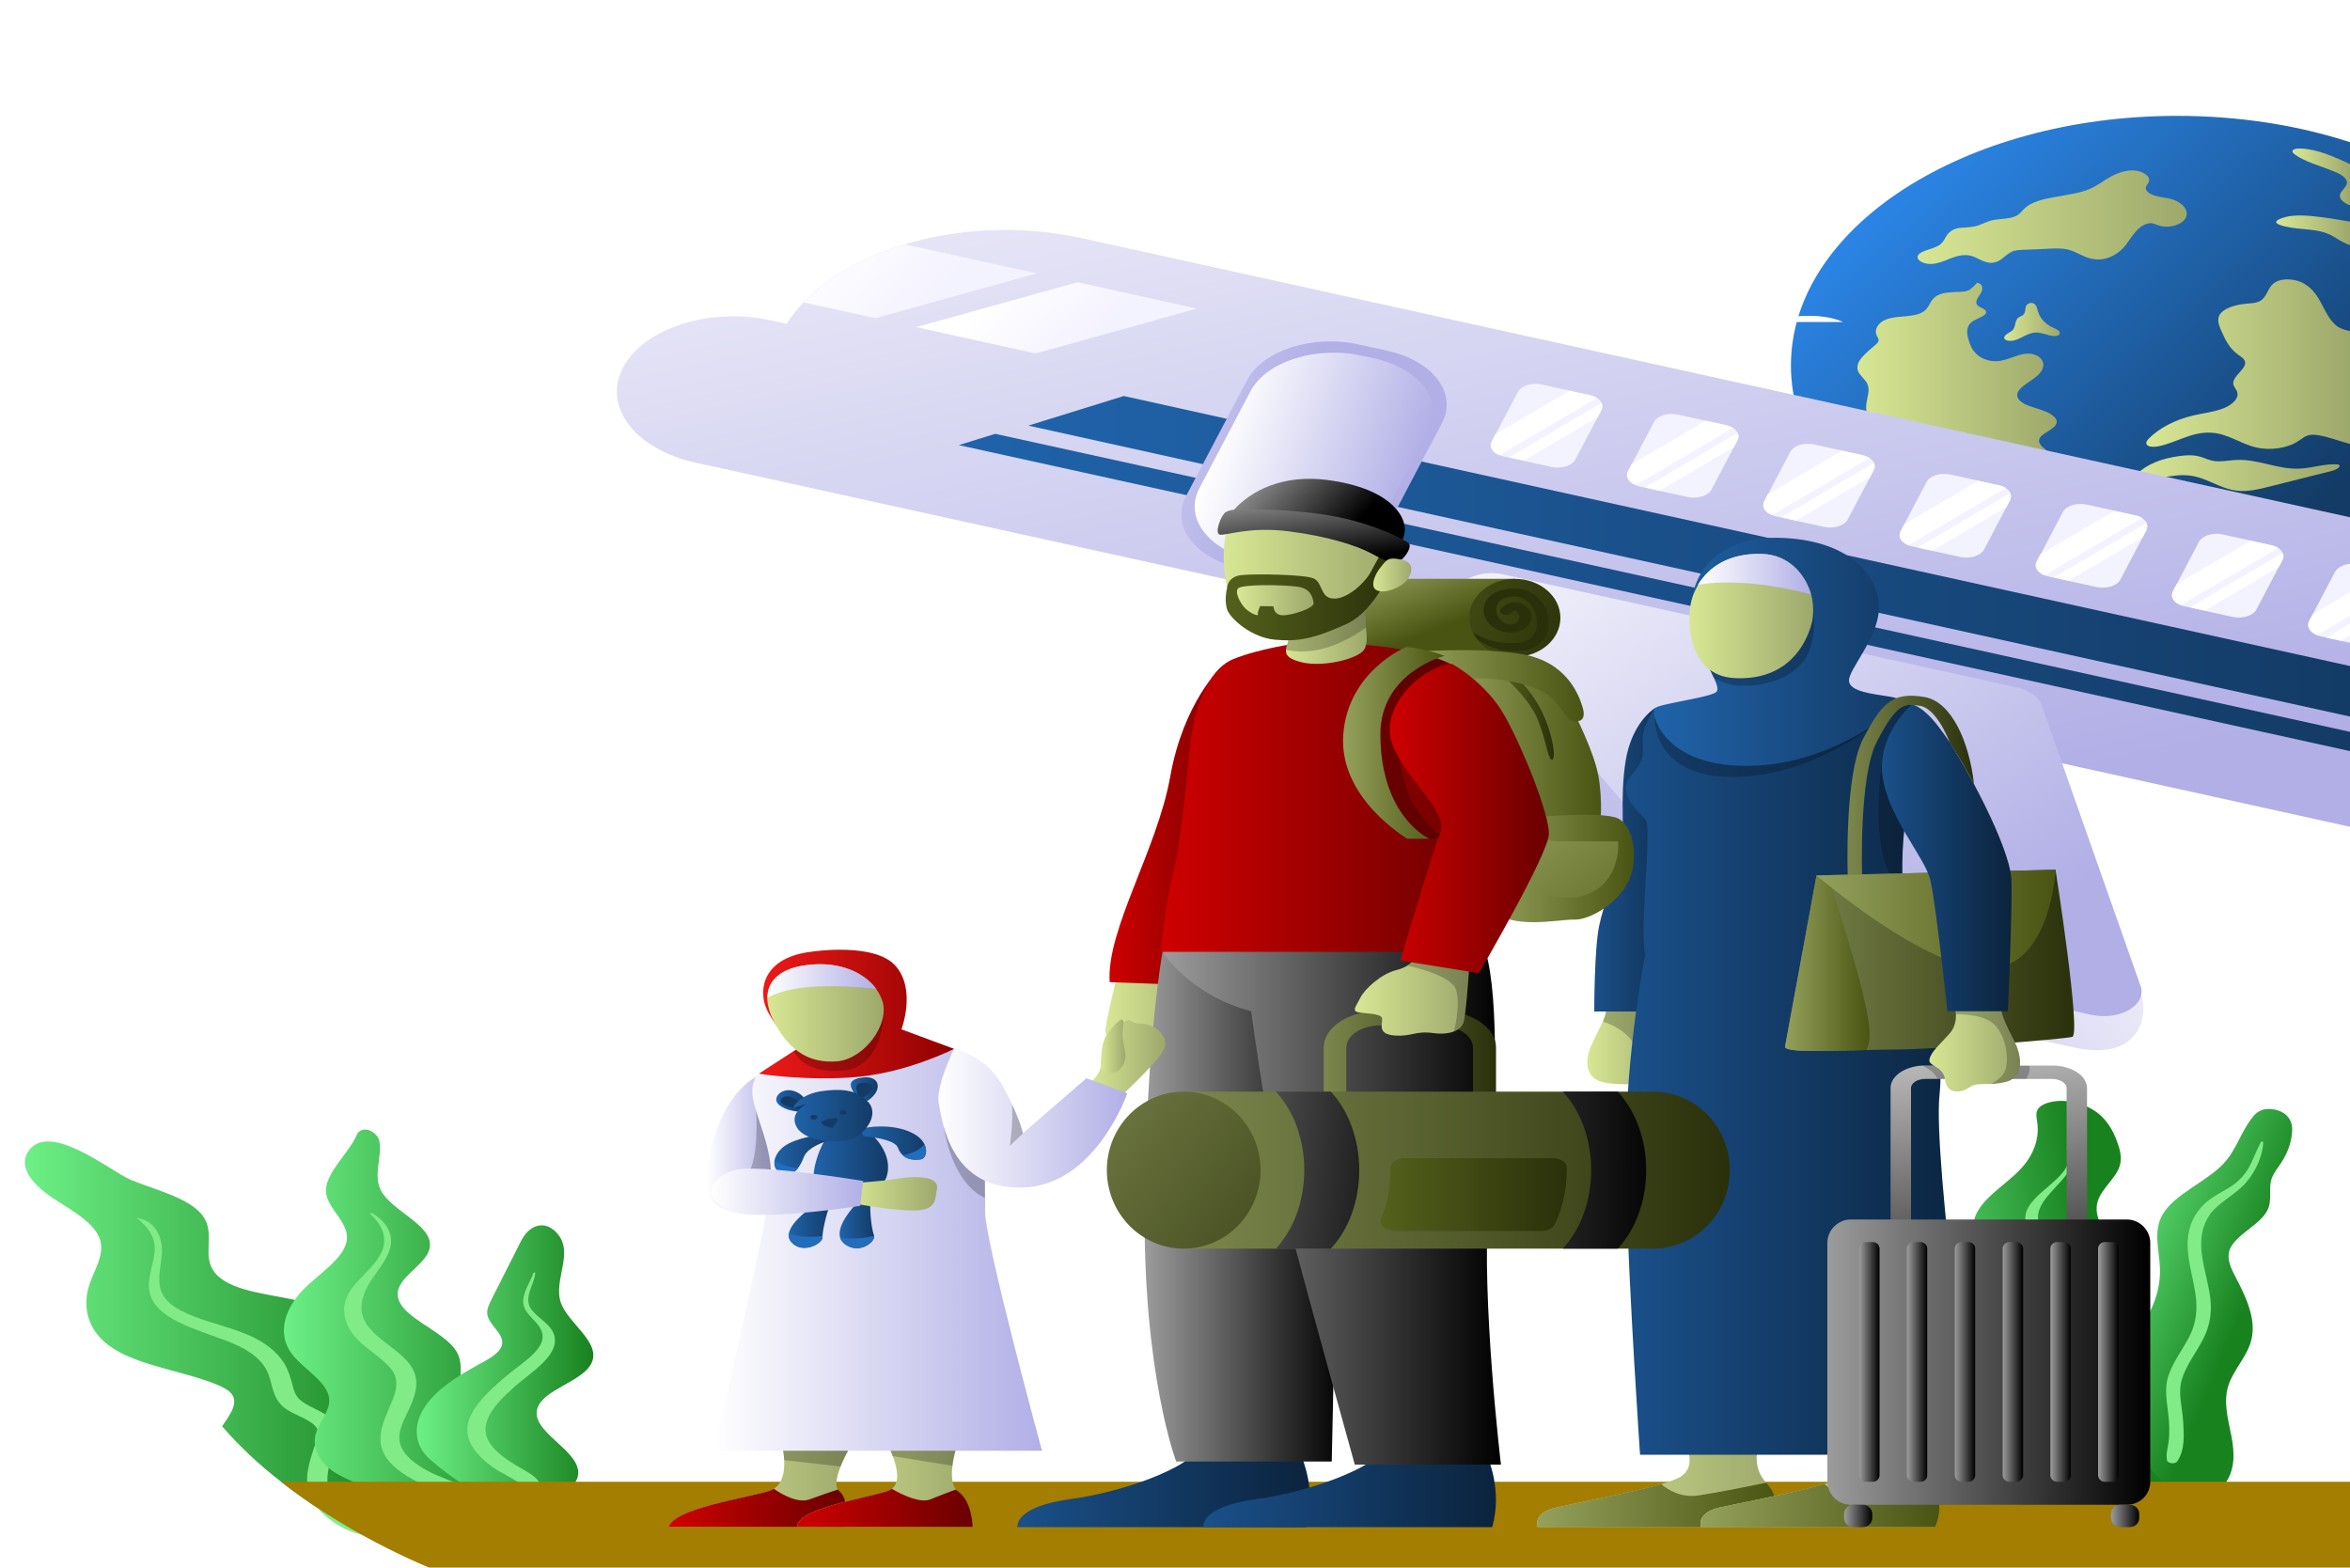
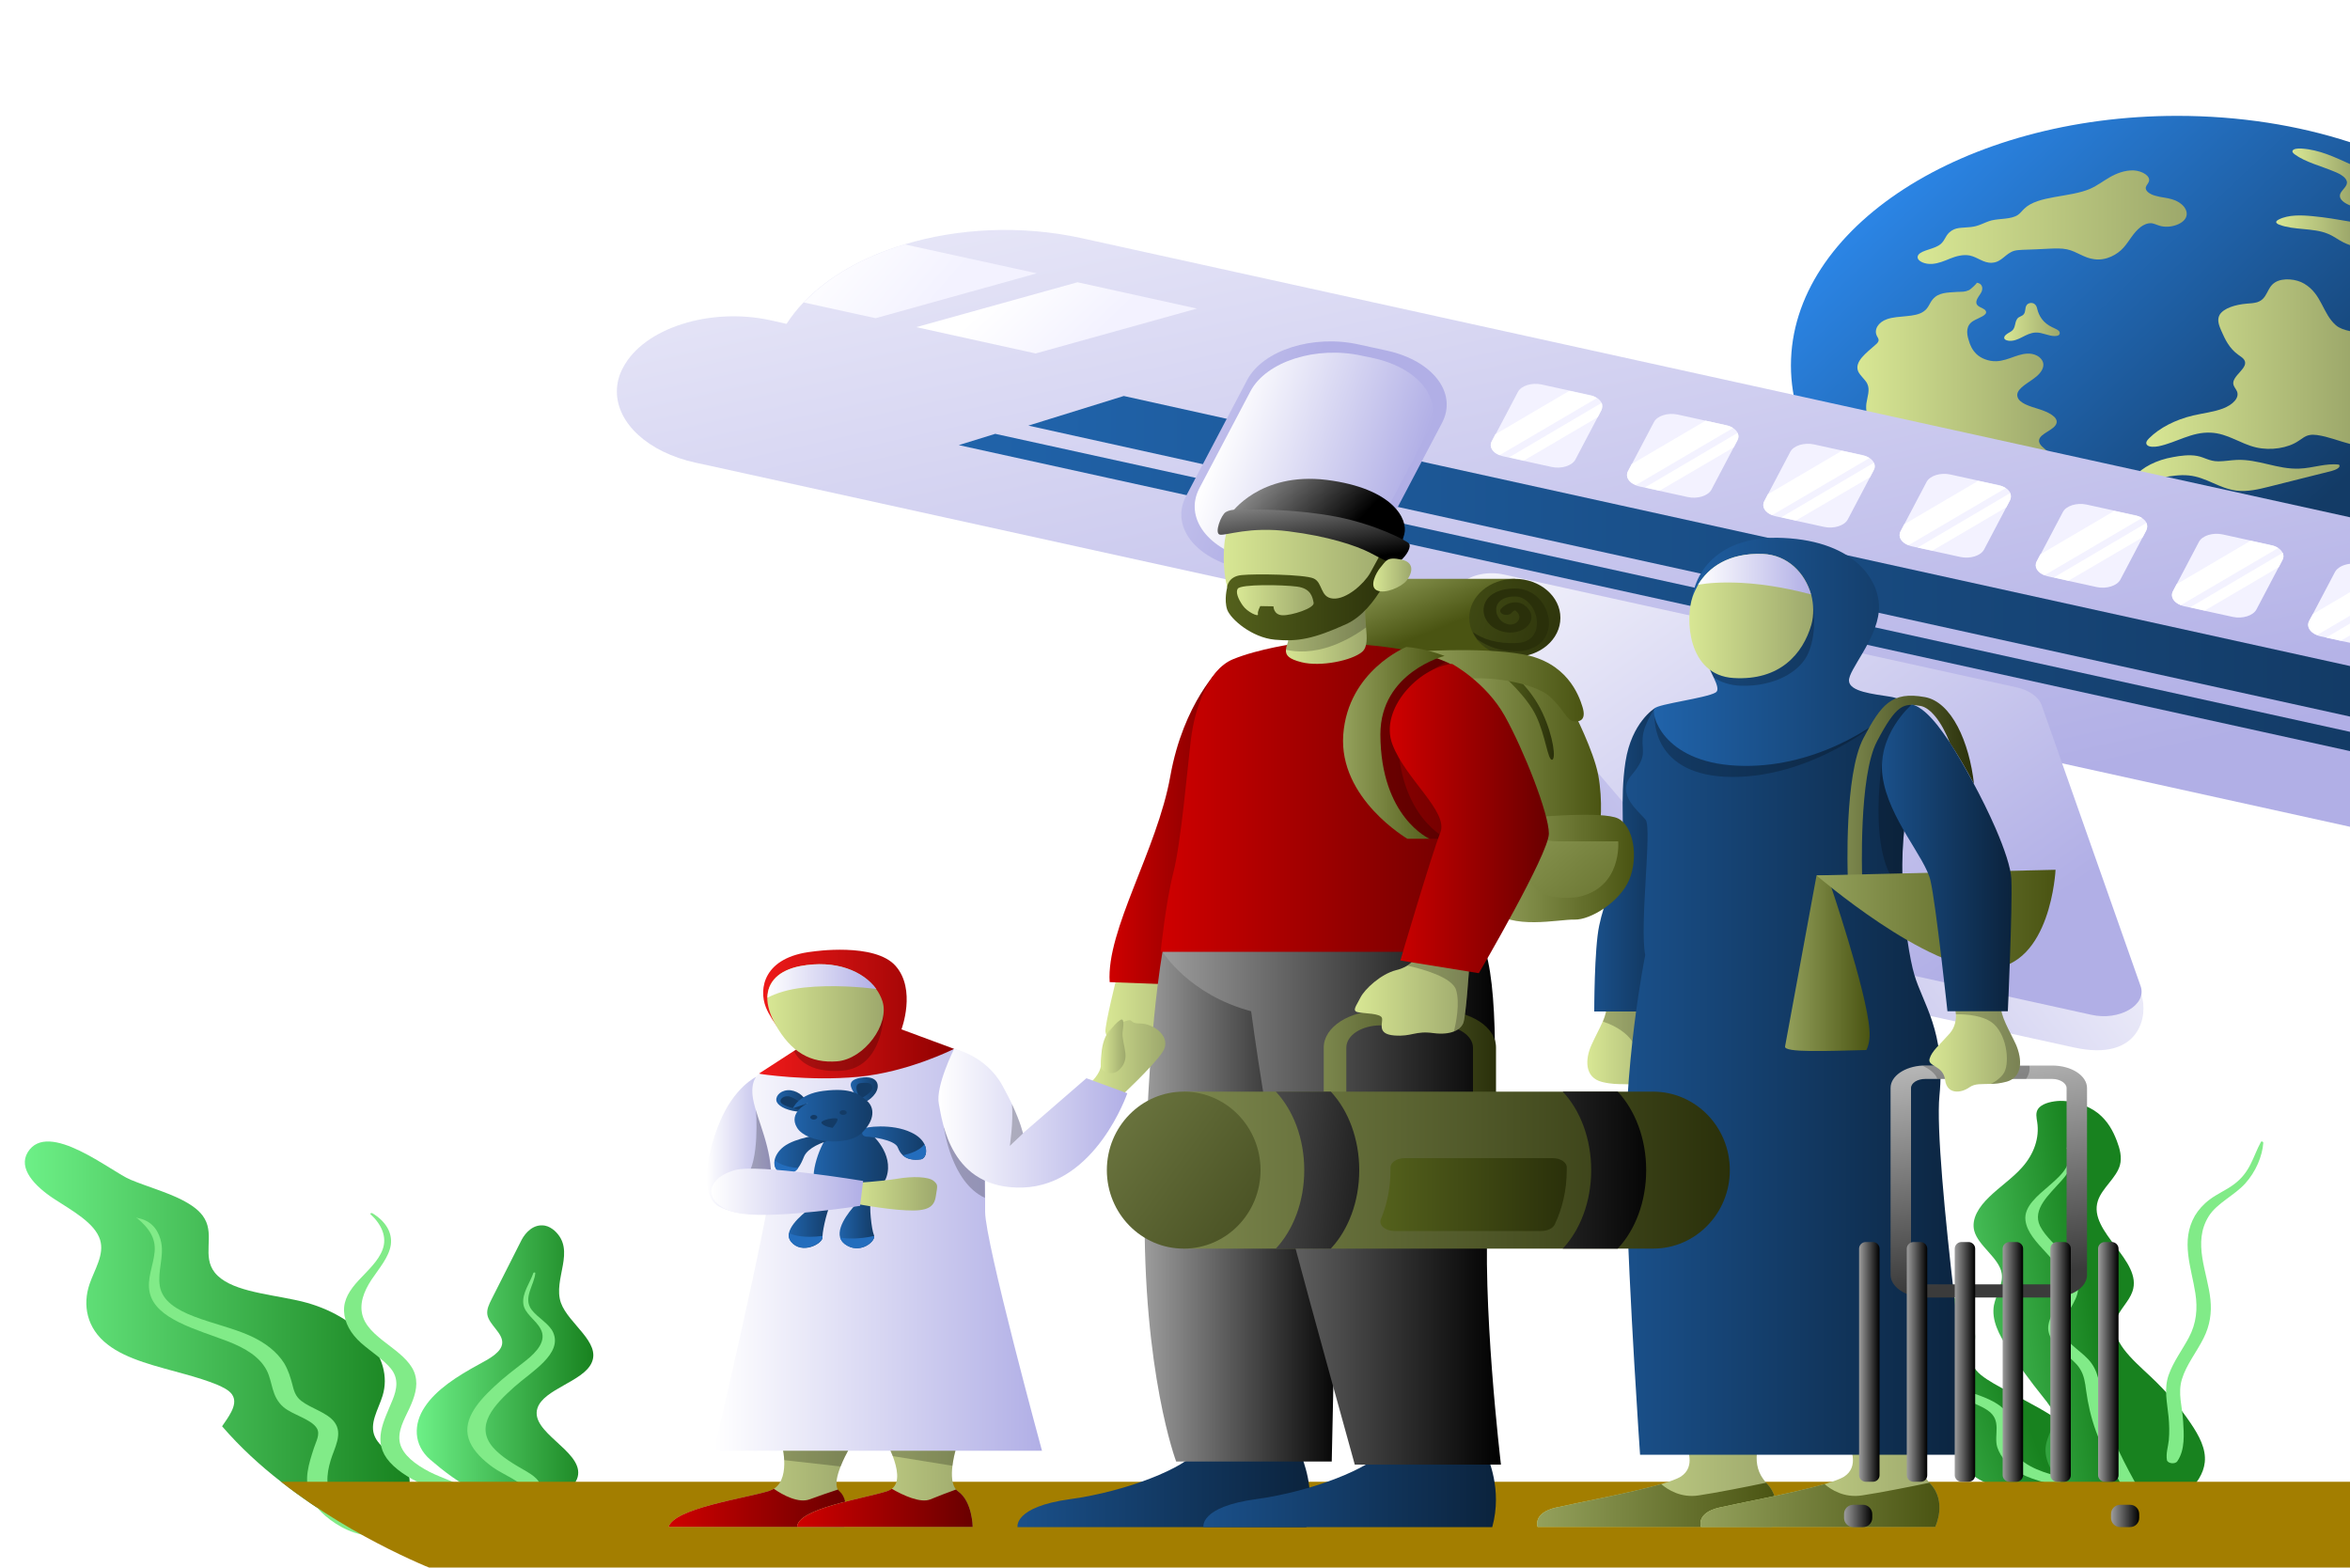
<svg xmlns="http://www.w3.org/2000/svg" version="1.1" id="Capa_1" x="0px" y="0px" viewBox="0 0 1000 667" style="enable-background:new 0 0 1000 667;" xml:space="preserve">
  <style type="text/css">
	.st0{fill:#FFFFFF;}
	.st1{fill:url(#SVGID_1_);}
	.st2{fill:#81EB88;}
	.st3{fill:url(#SVGID_00000059989581902133280320000002346566176382256799_);}
	.st4{fill:url(#SVGID_00000160911375256975863010000002507510844150419099_);}
	.st5{fill:url(#SVGID_00000069368238857401074470000010349960416089416889_);}
	.st6{fill:url(#SVGID_00000160188191943871769900000003227298007071781791_);}
	.st7{fill:url(#SVGID_00000178901248877528776080000003050907141472137348_);}
	.st8{fill:url(#SVGID_00000141455509816766759530000017439544012743571603_);}
	.st9{fill:url(#SVGID_00000089558325459840879260000011343022820396200604_);}
	.st10{fill:url(#SVGID_00000020388750358153755550000012775038787015275689_);}
	.st11{fill:url(#SVGID_00000091727363830508856080000013663709726980791216_);}
	.st12{fill:url(#SVGID_00000148636195980348113700000016447020787324171440_);}
	.st13{fill:url(#SVGID_00000150788337006352629840000003153605414805406369_);}
	.st14{fill:url(#SVGID_00000040538407658968446980000001858017654328134535_);}
	.st15{fill:url(#SVGID_00000179644359679169335890000010571680788741543296_);}
	.st16{fill:url(#SVGID_00000167393988685475973470000014046074614259013823_);}
	.st17{fill:url(#SVGID_00000016034332191941263200000005016943114422934172_);}
	.st18{fill:url(#SVGID_00000073001193886853376300000006110151055132468373_);}
	.st19{fill:url(#SVGID_00000137845642267370349660000007780436182736031112_);}
	.st20{fill:#F3F2FF;}
	.st21{fill:url(#SVGID_00000082348957017538870980000017823973428074958218_);}
	.st22{fill:url(#SVGID_00000061454030112279070320000012033733149951613572_);}
	.st23{fill:url(#SVGID_00000040542781001202230020000017592862942134886017_);}
	.st24{fill:url(#SVGID_00000068666787161249928270000017857485722647838347_);}
	.st25{fill:url(#SVGID_00000152243718642489240630000002655283703655365280_);}
	.st26{fill:#A37E00;}
	.st27{fill:url(#SVGID_00000066491777535021896570000015432246395650882432_);}
	.st28{opacity:0.23;}
	.st29{fill:url(#SVGID_00000121958274513555512350000009876765754730714283_);}
	.st30{fill:url(#SVGID_00000145770282600225072100000002538934158467469238_);}
	.st31{fill:url(#SVGID_00000059992234080386394840000000221445085104034226_);}
	.st32{fill:url(#SVGID_00000068679594296630109260000015446834719211839160_);}
	.st33{fill:url(#SVGID_00000071530559707663281800000005984052164998652575_);}
	.st34{fill:url(#SVGID_00000036936394710496402930000015238485584916153764_);}
	.st35{fill:url(#SVGID_00000075872965864080727630000013143060436203604411_);}
	.st36{fill:url(#SVGID_00000010990581794890321770000005849449922592725688_);}
	.st37{fill:url(#SVGID_00000108304808979309716390000009614817308544129468_);}
	.st38{fill:url(#SVGID_00000153692303303658836050000003915138497234418615_);}
	.st39{fill:url(#SVGID_00000116948187530950303820000014278621370160685965_);}
	.st40{fill:url(#SVGID_00000067956313703707713390000011308363779787453848_);}
	.st41{fill:url(#SVGID_00000040576426323369325580000018155375348576601259_);}
	.st42{fill:url(#SVGID_00000039833772609401286690000000293494607933587096_);}
	.st43{fill:url(#SVGID_00000093175641521010955600000012544999151499350952_);}
	.st44{fill:url(#SVGID_00000021110758312453369060000004937556929555995838_);}
	.st45{fill:url(#SVGID_00000091006913289956644220000015562442127146372799_);}
	.st46{fill:url(#SVGID_00000070080751994415065280000016637244850200797601_);}
	.st47{fill:url(#SVGID_00000160868664264531224740000002966303974525907348_);}
	.st48{fill:url(#SVGID_00000035525813348078504880000004274681482074500269_);}
	.st49{fill:url(#SVGID_00000005984940557229447180000018221164325495499938_);}
	.st50{fill:url(#SVGID_00000134969876561711896110000008327731759187500161_);}
	.st51{fill:url(#SVGID_00000096017301673900577300000017393203819862326661_);}
	.st52{fill:url(#SVGID_00000041274619121570556200000010223899015162505379_);}
	.st53{fill:url(#SVGID_00000132055730872830542380000000606075629725155767_);}
	.st54{fill:url(#SVGID_00000148640940549746288590000007445067243793110187_);}
	.st55{fill:url(#SVGID_00000026125176437489063460000013247569742711184261_);}
	.st56{fill:#2A300A;}
	.st57{fill:url(#SVGID_00000110436385130746360000000001223119225095036806_);}
	.st58{fill:url(#SVGID_00000142145738045573021310000014513968619066809017_);}
	.st59{fill:url(#SVGID_00000099649956130856683530000012600706793307380125_);}
	.st60{fill:url(#SVGID_00000114787454800477342730000011435988068003203740_);}
	.st61{fill:url(#SVGID_00000022556968810695416900000009660549835710280360_);}
	.st62{fill:url(#SVGID_00000008107622204214065030000013586407299334212491_);}
	.st63{fill:url(#SVGID_00000066477390174456117970000015026345744523733136_);}
	.st64{fill:url(#SVGID_00000131341251753245969680000004822242618958461862_);}
	.st65{fill:url(#SVGID_00000011019582111344658580000005561063531617250466_);}
	.st66{fill:url(#SVGID_00000027579329628345258650000008810091144864674476_);}
	.st67{fill:url(#SVGID_00000148640924492137557920000010302867855598826396_);}
	.st68{fill:url(#SVGID_00000039092719658874117350000011817484190013818504_);}
	.st69{fill:url(#SVGID_00000085929429896552159610000001530566355494351265_);}
	.st70{fill:url(#SVGID_00000040544020440564924510000001182611874096477877_);}
	.st71{fill:url(#SVGID_00000178166278517953195260000008902604284460027541_);}
	.st72{fill:url(#SVGID_00000084514134811424196140000005997795478071564209_);}
	.st73{fill:url(#SVGID_00000052824462760153266580000006756677802074865054_);}
	.st74{fill:url(#SVGID_00000172407004398719470310000002156309794068440204_);}
	.st75{fill:url(#SVGID_00000146470619365796060000000008067527301068575925_);}
	.st76{fill:url(#SVGID_00000155107544501778338610000000273155067750776493_);}
	.st77{fill:url(#SVGID_00000022518853961074368070000014469356138987632533_);}
	.st78{fill:url(#SVGID_00000180348722006247015400000011980339363165242246_);}
	.st79{fill:url(#SVGID_00000108285453495477602960000005163039000708539010_);}
	.st80{fill:url(#SVGID_00000164473675877010913310000000862550516894995618_);}
	.st81{fill:url(#SVGID_00000079469093671564625020000011230836539604474250_);}
	.st82{fill:url(#SVGID_00000054954395356227148860000006150987683064211862_);}
	.st83{fill:url(#SVGID_00000009591094954402925070000008269543413729707658_);}
	.st84{fill:url(#SVGID_00000044158382381392152440000006758045868781795214_);}
	.st85{fill:url(#SVGID_00000139258149711362864400000003913502360019607950_);}
	.st86{fill:url(#SVGID_00000049905843199589276040000008096725354076872374_);}
	.st87{fill:url(#SVGID_00000106118259155327154080000011241962748932571016_);}
	.st88{fill:url(#SVGID_00000172428610947703147160000006984367677163071919_);}
	.st89{fill:url(#SVGID_00000016767645451407562680000003482682399768518048_);}
	.st90{fill:url(#SVGID_00000103947529394230443490000014398334563644601267_);}
	.st91{fill:url(#SVGID_00000179631585207990826390000008930938464041363369_);}
	.st92{fill:url(#SVGID_00000135649120847062539890000008283649519923071649_);}
	.st93{fill:url(#SVGID_00000151535038509919612550000017012894091506822566_);}
	.st94{fill:url(#SVGID_00000156589317891439962430000006651194035747234740_);}
	.st95{fill:url(#SVGID_00000012467841131098462150000005980864111554008993_);}
	.st96{fill:url(#SVGID_00000111187530851058816320000017031654026634570663_);}
	.st97{fill:url(#SVGID_00000053538703242553615090000009388637113829284514_);}
	.st98{fill:#133B66;}
	.st99{fill:url(#SVGID_00000055687896092039307860000011680810514628966538_);}
	.st100{fill:url(#SVGID_00000053541840768919833830000015323913165942442161_);}
	.st101{fill:url(#SVGID_00000122702322328464192360000007262671433824651924_);}
	.st102{fill:url(#SVGID_00000013154108398687610350000015952458489250532498_);}
	.st103{fill:#236DBD;}
	.st104{fill:url(#SVGID_00000102532136442850703310000000922713002297468812_);}
	.st105{fill:url(#SVGID_00000026142485032485535310000017315370915302735528_);}
	.st106{fill:url(#SVGID_00000093892539558792909370000008419690566747738503_);}
	.st107{fill:url(#SVGID_00000037681151405041733040000010486934536360688547_);}
	.st108{fill:url(#SVGID_00000142152915791281009750000012078843709371298999_);}
</style>
  <rect y="0" class="st0" width="1000" height="667" />
  <g id="Illustration">
    <g>
      <linearGradient id="SVGID_1_" gradientUnits="userSpaceOnUse" x1="761.66" y1="884.978" x2="833.841" y2="809.516" gradientTransform="matrix(0.902 0.431 -0.431 0.902 446.25 -520.098)">
        <stop offset="4.100000e-07" style="stop-color:#6DF087" />
        <stop offset="1" style="stop-color:#18821F" />
      </linearGradient>
      <path class="st1" d="M833.7,620c-1.9-5.7,0-11.9-4.3-17c-5.1-6.1-17.2-8.5-22.5-14.5c-6.7-7.5,0-17.1-2.7-25.6    c-3.7-11.5-23.5-18.1-29.5-29.2c-3.1-5.8-2-12.5,3.1-17.7c1.5-1.6,4.6-3.2,7-2.1c0.7,0.3,1.2,0.8,1.5,1.3c2,2.9,1.2,6.2,2.1,9.3    c1.2,3.8,5.1,7,9.7,9.5c4.6,2.5,9.8,4.4,14.8,6.6c7.9,3.5,15.1,7.7,20.2,12.9c5.1,5.2,8.1,11.4,7.2,17.5c-0.5,3.2-2,6.5-0.8,9.7    c1.2,3.2,5,5.7,8.9,8c8.2,4.7,17.2,8.9,25,13.9s14.4,11.2,16.2,18.2c1.5,5.9-0.5,12.2-5.7,17.2c-0.9,0.9-1.9,1.7-3.3,2.2    c-2.8,1.1-6.4,0.5-9.5-0.2c-8.6-2-15.7-5.6-23.8-8.2C840.1,629.3,835.5,625.1,833.7,620z" />
      <g>
        <path class="st2" d="M791.1,540.6c3.1,4.1,7.9,7,12.9,10.2c6.8,4.3,11.6,8.7,12.8,14.9c1.8,9.3-3.8,19.9,9.7,26.4     c6.1,2.9,14,4.4,19.3,8c6.3,4.3,2.5,10.4,4.1,15.7c1.4,4.3,5,8.4,10.2,11.3c2.9,1.6,6.4,2.7,9.9,3.7c2.3,0.7,4.7,1.2,7,1.9     c1,0.3,5.6,1.4,6,2.1c0.5-0.6,0.9-1.3,1.4-1.9c-0.1,0-0.2,0.1-0.3,0.1c-1.8,0.4-1.9,2-0.2,2.6c0.1,0,0.2,0.1,0.3,0.1     c1.2,0.4,2.5,0,3.1-0.7c3.7-4.1-11.1-6.7-14.7-7.7c-8.6-2.5-15.4-6.5-17-12.8c-1.2-4.7,1.4-9.4-2-13.8c-3.3-4.3-9.9-6.5-16.2-8.6     c-9.1-3-14.8-6.1-15.2-13.1c-0.3-5,0.7-10-1.3-14.9c-4.3-10.5-20.8-15-29.6-23.6C791.3,540.4,791,540.5,791.1,540.6L791.1,540.6z     " />
      </g>
      <linearGradient id="SVGID_00000067942432901267724810000008155961469194580867_" gradientUnits="userSpaceOnUse" x1="791.963" y1="829.713" x2="866.707" y2="781.382" gradientTransform="matrix(0.902 0.431 -0.431 0.902 446.25 -520.098)">
        <stop offset="4.100000e-07" style="stop-color:#6DF087" />
        <stop offset="1" style="stop-color:#18821F" />
      </linearGradient>
      <path style="fill:url(#SVGID_00000067942432901267724810000008155961469194580867_);" d="M878,631.9c-5.3-5.3-8.7-11.7-7.2-17.9    c0.9-4,3.8-7.9,3.1-11.9c-0.5-2.7-2.5-5.1-4.4-7.5c-5.5-6.8-10.5-13.7-15-20.7c-3.8-5.9-7.2-12.2-6-18.6c0.9-4.5,4-8.9,3.3-13.4    c-1-6.6-10-11.7-11.7-18.2c-1.3-5.1,2-10.2,6.4-14.4c4.4-4.3,9.9-8,13.9-12.5c5.2-5.8,7.5-12.7,6.5-19.3c-0.3-1.9-0.8-4,0.4-5.7    c1.4-2,4.8-3,8.1-3.3c6.6-0.5,13.2,1.9,17.4,5.2c4.2,3.4,6.4,7.6,8,11.8c1.3,3.4,2.2,6.9,1.3,10.3c-1.5,5.4-7.7,9.8-9.4,15.2    c-4.3,13.3,19.4,25.4,14.7,38.6c-1.4,4.1-5.5,7.7-6.9,11.8c-2.9,8.8,6.7,16.9,14.6,24.3c6.7,6.3,12.4,12.9,17.1,19.9    c3.6,5.3,6.6,10.9,6,16.6c-1,9.6-11.7,17.5-23,23.7c-6.8,3.7-13.1,4.5-18.8-0.2C890.6,640.7,883.2,637,878,631.9z" />
      <linearGradient id="SVGID_00000167390568073259060590000000087440714537948086_" gradientUnits="userSpaceOnUse" x1="850.005" y1="755.188" x2="923.318" y2="751.715" gradientTransform="matrix(0.902 0.431 -0.431 0.902 446.25 -520.098)">
        <stop offset="4.100000e-07" style="stop-color:#6DF087" />
        <stop offset="1" style="stop-color:#18821F" />
      </linearGradient>
-       <path style="fill:url(#SVGID_00000167390568073259060590000000087440714537948086_);" d="M901.4,600.6c-3.1-7.7-3.8-16,0.3-23.5    c2.3-4.2,6-8,8.9-12c6-8.2,9-17.3,8.5-26.3c-0.4-7.4-2.9-15.1,1.2-22.1c5-8.6,18.6-13.8,25.9-21.6c5.7-6.1,7.3-13.6,12.5-19.9    c0.8-1,1.7-2,3.2-2.6c3.4-1.6,8.6-0.4,11,1.9s2.7,5.1,2.4,7.8c-0.4,4.3-2,8.5-4.6,12.5c-1.4,2.1-3,4.1-3.9,6.3    c-1.7,4.4,0.2,9.2-1.8,13.6c-3.1,6.7-14.5,10.9-16.4,17.7c-1,3.6,0.8,7.3,2.6,10.8c4.9,9.4,9.7,19.4,6.2,29    c-2.1,5.8-7,11.1-9,16.9c-2.5,7.1-0.3,14.6,1.1,21.8s1.9,15-3.5,21.5c-1.3,1.6-3.2,3.2-5.9,3.6c-2.5,0.4-5.2-0.2-7.6-0.9    c-10.2-2.8-16.1-6.2-18.7-13.1C911.1,614.6,904.4,608,901.4,600.6z" />
      <g>
        <path class="st2" d="M879.5,488.6c6.1,12.4-19.1,18.8-17.6,30.7c1.3,10.2,16.5,17,16.4,27.6c0,6-5.6,10.9-6.6,16.7     c-0.9,4.8,2.7,8.7,7,12.4c2.3,2,4.8,3.9,6.3,6.3c1.9,2.9,2.3,6.2,2.7,9.3c0.8,5.9,2.1,11.6,4.2,17.4c2.5,6.8,5.7,13.4,9.3,20     c3.9,7.2,7.5,14.8,12.8,21.6c1.6,2,6.4,1.1,5.3-1.2c-3-6.4-7.4-12.6-10.9-18.9c-3.2-5.8-6.3-11.7-8.8-17.7     c-2.6-6.2-4.6-12.4-5.5-18.8c-0.8-5.4-1.1-10.8-5.4-15.5c-4-4.4-11.6-8.2-11-13.8c0.6-5.6,6.2-10.4,6.6-16.1     c0.4-5-1.7-9.7-5.4-14.1c-3.6-4.3-8.5-8.2-10.8-12.8c-3.5-7.2,4-13.5,9.2-19.4c3.7-4.1,6.5-9.1,3.1-13.7     C880.1,488.1,879.3,488.2,879.5,488.6L879.5,488.6z" />
      </g>
      <g>
        <path class="st2" d="M962.1,485.9c-3.5,6.4-4.4,12.9-11.7,18.2c-3.1,2.3-7.1,4-10.1,6.3c-2.7,2-4.8,4.4-6.3,6.9     c-6.2,10.8-1.5,22,0.2,33c1,6.5,0.5,12.7-2.8,18.9c-2.8,5.2-6.6,10.3-8.5,15.7c-2.2,6-0.7,11.9-0.1,18c0.3,3.3,0.4,6.6,0.1,9.9     c-0.3,2.8-1.3,5.7-0.8,8.5c0.3,1.4,3.4,1.9,4.4,0.5c3.4-4.9,2.8-11.7,2.5-16.9c-0.3-6.1-2.4-12.1-0.5-18.1     c1.8-6,6.3-11.6,9.2-17.4c2.7-5.4,3.5-10.8,2.9-16.5c-1.2-11.6-7.8-24.1-0.7-35.4c3.4-5.5,11-8.9,15.5-13.9     c4.5-5,7.3-11.6,7.7-17.3C963.1,485.7,962.3,485.5,962.1,485.9L962.1,485.9z" />
      </g>
    </g>
    <g>
      <g>
        <linearGradient id="SVGID_00000043450920544480169460000018191468729259193497_" gradientUnits="userSpaceOnUse" x1="806.154" y1="43.955" x2="976.755" y2="223.975">
          <stop offset="9.500000e-07" style="stop-color:#2E8EF5" />
          <stop offset="1" style="stop-color:#133B66" />
        </linearGradient>
        <path style="fill:url(#SVGID_00000043450920544480169460000018191468729259193497_);" d="M1000,60.5v190.1     c-22.1,7.2-47.1,11.2-73.5,11.2c-90.8,0-164.4-47.6-164.4-106.3S835.7,49.3,926.5,49.3C952.9,49.3,977.9,53.3,1000,60.5z" />
        <linearGradient id="SVGID_00000102512919994795958950000000591710028495028895_" gradientUnits="userSpaceOnUse" x1="816.033" y1="92.434" x2="930.494" y2="92.434">
          <stop offset="0" style="stop-color:#D8E794" />
          <stop offset="1" style="stop-color:#9DA86B" />
        </linearGradient>
        <path style="fill:url(#SVGID_00000102512919994795958950000000591710028495028895_);" d="M858.6,91.5c1.2-0.8,1.8-1.8,2.8-2.7     c5.8-5.7,19.4-4.7,28.1-8.5c3.1-1.4,5.5-3.3,8.3-4.9c2.8-1.6,6.3-3,10.1-2.9c3.8,0.2,7.4,2.5,6.5,4.8c-0.3,0.8-1.1,1.6-1.3,2.4     c-0.3,1.6,1.8,3,4.1,3.6c2.3,0.7,4.8,0.8,7.1,1.5c4.4,1.3,7.2,4.7,5.9,7.7c-1.3,3-7.1,4.9-11.4,3.5c-1-0.3-2-0.8-3.1-1     c-1.9-0.2-3.6,0.7-4.8,1.6c-3.3,2.6-4.7,5.9-7.3,8.8c-2.6,2.9-7.3,5.6-12.4,4.9c-4.4-0.5-7.4-3.3-11.6-4.2     c-2.3-0.5-4.8-0.4-7.3-0.3c-3.9,0.2-7.8,0.4-11.7,0.5c-1.2,0.1-2.3,0.1-3.4,0.4c-3.9,1.1-5.3,4.9-9.6,5.1c-3.6,0.2-6-2.4-9.5-3.1     c-2.8-0.5-5.7,0.3-8.2,1.3c-2.5,1-4.9,2.1-7.8,2.3c-2.9,0.2-6.2-1.1-6.1-3c0.3-2.6,5.9-3,8.9-4.8c2.6-1.5,2.7-3.9,4.6-5.6     c2.7-2.4,5-1.8,9.2-2.3c3.6-0.4,5.5-1.9,8.7-2.8C851.1,92.9,855.6,93.4,858.6,91.5z" />
        <linearGradient id="SVGID_00000049931336399608159890000009126056570855821971_" gradientUnits="userSpaceOnUse" x1="790.304" y1="159.342" x2="875.031" y2="159.342">
          <stop offset="0" style="stop-color:#D8E794" />
          <stop offset="1" style="stop-color:#9DA86B" />
        </linearGradient>
        <path style="fill:url(#SVGID_00000049931336399608159890000009126056570855821971_);" d="M822.5,127.3c-1.5,1.7-1.8,3.8-3.9,5.2     c-3.7,2.7-10.7,1.6-15.6,3.3c-3.8,1.3-5.7,4.5-4.3,7.2c0.3,0.6,0.8,1.2,0.7,1.9c-0.1,0.6-0.6,1.2-1.2,1.7     c-3.9,3.5-9.2,7.2-7.5,11.4c0.8,1.8,2.8,3.3,3.8,5.1c1.4,2.7,0.1,5.7-0.3,8.6c-0.7,5.5,2.4,11.2,8.3,15.2     c0.9,0.6,2.2,1.3,3.5,1.1c1.8-0.2,2.6-1.6,2.4-2.8c-0.2-1.2-1-2.3-0.9-3.5c4-1.1,8.7,0,12.2,1.7c3.5,1.6,6.6,3.8,10.6,4.9     c4.8,1.3,10.4,1,15.3,2.2c4.3,1.1,7.8,3.2,11.5,5c3.7,1.8,8.2,3.3,12.8,2.8c1-0.1,2-0.3,2.8-0.8c2.1-1.3,0.8-3.7-1-5.2     c-1.8-1.5-4.3-3.1-4-5c0.3-2.9,6.6-4.3,7.4-7.2c0.8-2.7-3.6-4.8-7.4-6c-3.9-1.2-8.5-2.5-9.2-5.3c-0.8-2.9,3.4-5.2,6.5-7.4     c2.3-1.6,4.2-3.5,4.5-5.7c0.3-2.2-1.6-4.5-4.8-5.1c-5.2-0.9-9.7,2.9-15.2,3.1c-3.3,0.1-6.5-1.2-8.4-3s-2.8-3.9-3.4-6.1     c-0.9-2.8-1.2-6.2,2.1-8.1c2.2-1.3,6.2-2.4,5.2-4.2c-0.5-1-2.4-1.4-3.3-2.2c-1.7-1.5,0-3.5,1.1-5.2c1.2-1.7,1.1-4.3-1.7-4.6     c0.5,0.1-2.7,2.9-3.1,3.1c-2,0.9-2.9,0.7-5,0.8C828.6,124.5,825,124.4,822.5,127.3z" />
        <linearGradient id="SVGID_00000124134116344262525820000017772407709459660162_" gradientUnits="userSpaceOnUse" x1="852.805" y1="136.876" x2="876.505" y2="136.876">
          <stop offset="0" style="stop-color:#D8E794" />
          <stop offset="1" style="stop-color:#9DA86B" />
        </linearGradient>
        <path style="fill:url(#SVGID_00000124134116344262525820000017772407709459660162_);" d="M856.6,140.3c-0.6,0.8-1.8,1.2-2.7,1.9     c-0.9,0.6-1.5,1.7-0.6,2.3c0.4,0.3,1,0.4,1.5,0.5c4.3,0.4,7.2-3.4,11.5-3.5c2.8-0.1,5.3,1.5,8.1,1.5c0.5,0,0.9-0.1,1.3-0.2     c1-0.4,1-1.5,0.3-2.1c-0.7-0.6-1.8-1-2.8-1.5c-3.8-1.8-5.6-4.8-6.3-7.8c-0.2-1.1-0.9-2.5-2.6-2.5c-0.9,0-1.7,0.5-2,1.1     c-0.7,1.2-0.2,2.6-1.2,3.8c-0.6,0.7-2,1-2.5,1.6C857.3,136.9,857.8,138.7,856.6,140.3z" />
        <linearGradient id="SVGID_00000117660144138502547530000006022924125724712887_" gradientUnits="userSpaceOnUse" x1="913.292" y1="154.968" x2="1000" y2="154.968">
          <stop offset="0" style="stop-color:#D8E794" />
          <stop offset="1" style="stop-color:#9DA86B" />
        </linearGradient>
        <path style="fill:url(#SVGID_00000117660144138502547530000006022924125724712887_);" d="M1000,140.9v48     c-4.7-1.2-9.1-3.1-14.1-3.8c-1-0.1-2.1-0.2-3,0c-2,0.3-3.3,1.6-4.8,2.5c-4.5,3.1-11.8,4.2-18,2.8c-6.9-1.6-12.1-6-19.4-6.3     c-8.1-0.4-14.5,4.2-22.2,5.8c-1.7,0.3-3.9,0.4-4.8-0.5c-0.9-0.9-0.1-2,0.8-2.9c4.4-4.4,11.1-7.9,18.7-9.7c4.3-1,8.9-1.5,12.8-3     c3.9-1.5,7.1-4.4,5.9-7.3c-0.4-0.9-1.2-1.8-1.5-2.8c-1-3.8,7-7.2,4.5-10.7c-0.5-0.8-1.5-1.3-2.4-2c-3.9-2.8-5.6-6.5-7.2-10.1     c-1-2.3-2-4.7-0.8-6.9c1.7-2.9,6.8-4.4,11.6-4.8c1.5-0.1,3-0.2,4.4-0.6c4.6-1.5,3.9-6.2,7.7-8.5c3.3-2,9-1.4,12.3,0.6     c7.6,4.5,7.7,12.6,13.5,17.7C995.5,139.7,997.7,140.4,1000,140.9z" />
        <linearGradient id="SVGID_00000052810328234451546530000017817097756222941096_" gradientUnits="userSpaceOnUse" x1="975.483" y1="75.195" x2="1000" y2="75.195">
          <stop offset="0" style="stop-color:#D8E794" />
          <stop offset="1" style="stop-color:#9DA86B" />
        </linearGradient>
        <path style="fill:url(#SVGID_00000052810328234451546530000017817097756222941096_);" d="M1000,69.8v17.6c-2.4-1-4.4-2.4-4.3-4.2     c0.1-1.9,2.8-3.4,3-5.3c0.2-2.1-2.6-3.8-5.4-4.9c-5.7-2.4-12.3-4-16.8-7.3c-0.5-0.4-1.1-0.9-1-1.4c0.2-1,2.3-1.2,3.8-1.1     C987.1,63.7,993.5,66.9,1000,69.8z" />
        <linearGradient id="SVGID_00000000905378679953401990000012033652896087248312_" gradientUnits="userSpaceOnUse" x1="968.735" y1="98.01" x2="1000" y2="98.01">
          <stop offset="0" style="stop-color:#D8E794" />
          <stop offset="1" style="stop-color:#9DA86B" />
        </linearGradient>
        <path style="fill:url(#SVGID_00000000905378679953401990000012033652896087248312_);" d="M984.3,92c5.4,0.5,10.5,1.4,15.7,2.3v10     c-0.9-0.3-1.8-0.7-2.7-1.1c-2.4-1.2-4.3-2.8-6.9-3.8c-6.1-2.5-14.4-1.4-20.5-3.8c-0.6-0.2-1.2-0.6-1.3-1     c-0.1-0.5,0.5-0.9,1.1-1.2C973.8,91.3,979.4,91.5,984.3,92z" />
        <linearGradient id="SVGID_00000134960797420612649640000016726169957424067999_" gradientUnits="userSpaceOnUse" x1="908.163" y1="201.197" x2="995.465" y2="201.197">
          <stop offset="0" style="stop-color:#D8E794" />
          <stop offset="1" style="stop-color:#9DA86B" />
        </linearGradient>
        <path style="fill:url(#SVGID_00000134960797420612649640000016726169957424067999_);" d="M908.2,202.9c6.9,2.5,15.3-1.4,23.1-0.6     c7.6,0.7,13,5.6,20.6,6.5c4.6,0.5,9.2-0.6,13.6-1.7c8.9-2.2,17.8-4.5,26.7-6.7c1.9-0.5,4.1-1.6,3.1-2.7     c-5.6-0.7-11.1,1.5-16.9,1.7c-9.1,0.4-17.5-4.1-26.6-3.7c-2.6,0.1-5.2,0.6-7.8,0.6c-3.9,0-5.8-1.7-9.1-2.3     c-3.2-0.6-7.1-0.1-10.2,0.5C917.7,195.7,911.6,198.8,908.2,202.9z" />
      </g>
      <g>
        <linearGradient id="SVGID_00000166674702822534524170000015017602618634460545_" gradientUnits="userSpaceOnUse" x1="565.651" y1="-100.784" x2="671.614" y2="376.05">
          <stop offset="3.800000e-07" style="stop-color:#FFFFFF" />
          <stop offset="1" style="stop-color:#B1AFE6" />
        </linearGradient>
        <path style="fill:url(#SVGID_00000166674702822534524170000015017602618634460545_);" d="M1000,220.1v131.7l-122.5-27l-12.4-2.7     L630,270.3l-18.7-4.1l-308.7-67.9l-6.5-1.4c-20.6-4.5-33.6-17-33.6-30.3c0-3.4,0.8-6.9,2.7-10.3c8.8-16.7,37-25.7,62.8-20     l6.7,1.5c2.1-3.2,4.4-6.2,7.2-9.1c10.5-11,25.5-19.5,43-24.7c22.8-6.9,49.5-8.3,75.2-2.7L1000,220.1z" />
        <linearGradient id="SVGID_00000067200046988230948120000016522867600940887982_" gradientUnits="userSpaceOnUse" x1="437.599" y1="236.696" x2="1000" y2="236.696">
          <stop offset="9.500000e-07" style="stop-color:#2063AA" />
          <stop offset="1" style="stop-color:#133B66" />
        </linearGradient>
        <polygon style="fill:url(#SVGID_00000067200046988230948120000016522867600940887982_);" points="1000,283.4 1000,304.9      594.8,215.7 591.2,214.9 515.4,198.2 511.8,197.5 437.6,181.1 478.2,168.5 522,178.2 525.6,178.9 601.4,195.6 605,196.4    " />
        <linearGradient id="SVGID_00000145058152687858113850000003157658675027945865_" gradientUnits="userSpaceOnUse" x1="407.993" y1="252.102" x2="1000" y2="252.102">
          <stop offset="9.500000e-07" style="stop-color:#2063AA" />
          <stop offset="1" style="stop-color:#133B66" />
        </linearGradient>
        <polygon style="fill:url(#SVGID_00000145058152687858113850000003157658675027945865_);" points="1000,311.4 1000,319.6      587.9,228.9 584.3,228.1 508.5,211.5 504.9,210.7 408,189.4 423.5,184.6 508.7,203.3 512.3,204.1 588.1,220.8 591.7,221.6    " />
        <linearGradient id="SVGID_00000111179802183464325750000007629746734331714965_" gradientUnits="userSpaceOnUse" x1="365.283" y1="315.218" x2="414.086" y2="334.927" gradientTransform="matrix(0.947 0.322 -0.322 0.947 113.77 -322.605)">
          <stop offset="9.300000e-07" style="stop-color:#FFFFFF" />
          <stop offset="1" style="stop-color:#F3F2FF" />
        </linearGradient>
        <path style="fill:url(#SVGID_00000111179802183464325750000007629746734331714965_);" d="M441.2,116.3l-68.6,19.1l-30.6-6.7     c10.5-11,25.5-19.5,43-24.7L441.2,116.3z" />
        <linearGradient id="SVGID_00000181789250230955007780000000560199059901514631_" gradientUnits="userSpaceOnUse" x1="443.29" y1="313.548" x2="480.607" y2="333.139" gradientTransform="matrix(0.947 0.322 -0.322 0.947 113.77 -322.605)">
          <stop offset="9.300000e-07" style="stop-color:#FFFFFF" />
          <stop offset="1" style="stop-color:#F3F2FF" />
        </linearGradient>
        <polygon style="fill:url(#SVGID_00000181789250230955007780000000560199059901514631_);" points="509.3,131.3 458.5,120.1      389.9,139.2 440.7,150.4    " />
        <linearGradient id="SVGID_00000101084429711621510740000011631587870244491149_" gradientUnits="userSpaceOnUse" x1="398.299" y1="342.495" x2="576.043" y2="346.597" gradientTransform="matrix(0.947 0.322 -0.322 0.947 113.77 -322.605)">
          <stop offset="3.800000e-07" style="stop-color:#FFFFFF" />
          <stop offset="1" style="stop-color:#B1AFE6" />
        </linearGradient>
        <path style="fill:url(#SVGID_00000101084429711621510740000011631587870244491149_);" d="M540,244.5l-11.9-2.6     c-19.6-4.3-30.1-18.1-23.4-30.8l26-49.4c6.7-12.7,28-19.5,47.6-15.1l11.9,2.6c19.6,4.3,30.1,18.1,23.4,30.8l-26,49.4     C581,242,559.7,248.8,540,244.5z" />
        <linearGradient id="SVGID_00000018921073681036157460000001147210718149846682_" gradientUnits="userSpaceOnUse" x1="546.224" y1="346.887" x2="631.061" y2="346.887" gradientTransform="matrix(0.947 0.322 -0.322 0.947 113.77 -322.605)">
          <stop offset="3.800000e-07" style="stop-color:#FFFFFF" />
          <stop offset="1" style="stop-color:#B1AFE6" />
        </linearGradient>
        <path style="fill:url(#SVGID_00000018921073681036157460000001147210718149846682_);" d="M538.6,239.5l-4.8-1     c-19.6-4.3-30.1-18.1-23.4-30.8l21.7-41.2c6.7-12.7,28-19.5,47.6-15.1l4.8,1c19.6,4.3,30.1,18.1,23.4,30.8l-21.7,41.2     C579.6,237.1,558.2,243.9,538.6,239.5z" />
        <g>
          <path class="st20" d="M681.4,174.6l-11,20.9c-1.4,2.7-6,4.1-10.1,3.2l-20.5-4.5c-0.6-0.1-1.1-0.3-1.6-0.5      c-3.1-1.2-4.6-3.7-3.3-6l11-20.9c1.4-2.7,5.9-4.1,10.1-3.2l20.5,4.5c1.2,0.3,2.3,0.7,3.2,1.3c0.9,0.6,1.6,1.4,1.9,2.2      C681.9,172.5,681.9,173.6,681.4,174.6z" />
          <g>
            <path class="st0" d="M679.5,169.4l-41.4,24.3c-3.1-1.2-4.6-3.7-3.3-6l1.5-2.9l31.5-18.5l8.5,1.9       C677.6,168.3,678.7,168.8,679.5,169.4z" />
            <path class="st0" d="M681.4,174.6l-1.5,2.9l-31.5,18.5l-6.2-1.4l39.4-23.2C681.9,172.5,681.9,173.6,681.4,174.6z" />
          </g>
        </g>
        <g>
          <path class="st20" d="M739.3,187.4l-11,20.9c-1.4,2.7-6,4.1-10.1,3.2l-20.5-4.5c-0.6-0.1-1.1-0.3-1.6-0.5      c-3.1-1.2-4.6-3.7-3.3-6l11-20.9c1.4-2.7,5.9-4.1,10.1-3.2l20.5,4.5c1.2,0.3,2.3,0.7,3.2,1.3c0.9,0.6,1.6,1.4,1.9,2.2      C739.9,185.3,739.9,186.3,739.3,187.4z" />
          <g>
            <path class="st0" d="M737.5,182.1l-41.4,24.3c-3.1-1.2-4.6-3.7-3.3-6l1.5-2.9l31.5-18.5l8.5,1.9       C735.6,181.1,736.7,181.6,737.5,182.1z" />
            <path class="st0" d="M739.3,187.4l-1.5,2.9l-31.6,18.5l-6.2-1.4l39.4-23.2C739.9,185.3,739.9,186.3,739.3,187.4z" />
          </g>
        </g>
        <g>
          <path class="st20" d="M797.3,200.1l-11,20.9c-1.4,2.7-6,4.1-10.1,3.2l-20.5-4.5c-0.6-0.1-1.1-0.3-1.6-0.5      c-3.1-1.2-4.6-3.7-3.3-6l11-20.9c1.4-2.7,5.9-4.1,10.1-3.2l20.5,4.5c1.2,0.3,2.3,0.7,3.2,1.3c0.9,0.6,1.6,1.4,1.9,2.2      C797.9,198,797.9,199.1,797.3,200.1z" />
          <g>
            <path class="st0" d="M795.5,194.9l-41.4,24.3c-3.1-1.2-4.6-3.7-3.3-6l1.5-2.9l31.5-18.5l8.5,1.9       C793.6,193.9,794.6,194.3,795.5,194.9z" />
            <path class="st0" d="M797.3,200.1l-1.5,2.9l-31.6,18.5l-6.2-1.4l39.4-23.2C797.9,198,797.9,199.1,797.3,200.1z" />
          </g>
        </g>
        <g>
          <path class="st20" d="M855.3,212.9l-11,20.9c-1.4,2.7-6,4.1-10.1,3.2l-20.5-4.5c-0.6-0.1-1.1-0.3-1.6-0.5      c-3.1-1.2-4.6-3.7-3.3-6l11-20.9c1.4-2.7,5.9-4.1,10.1-3.2l20.5,4.5c1.2,0.3,2.3,0.7,3.2,1.3c0.9,0.6,1.6,1.4,1.9,2.2      C855.8,210.8,855.8,211.9,855.3,212.9z" />
          <g>
            <path class="st0" d="M853.5,207.7L812.1,232c-3.1-1.2-4.6-3.7-3.3-6l1.5-2.9l31.5-18.5l8.5,1.9       C851.5,206.6,852.6,207.1,853.5,207.7z" />
            <path class="st0" d="M855.3,212.9l-1.5,2.9l-31.5,18.5L816,233l39.4-23.2C855.8,210.8,855.8,211.9,855.3,212.9z" />
          </g>
        </g>
        <g>
          <path class="st20" d="M913.3,225.7l-11,20.9c-1.4,2.7-6,4.1-10.1,3.2l-20.5-4.5c-0.6-0.1-1.1-0.3-1.6-0.5      c-3.1-1.2-4.6-3.7-3.3-6l11-20.9c1.4-2.7,5.9-4.1,10.1-3.2l20.5,4.5c1.2,0.3,2.3,0.7,3.2,1.3c0.9,0.6,1.6,1.4,1.9,2.2      C913.8,223.6,913.8,224.6,913.3,225.7z" />
          <g>
            <path class="st0" d="M911.5,220.4L870,244.8c-3.1-1.2-4.6-3.7-3.3-6l1.5-2.9l31.5-18.5l8.5,1.9       C909.5,219.4,910.6,219.8,911.5,220.4z" />
            <path class="st0" d="M913.3,225.7l-1.5,2.9l-31.6,18.5l-6.2-1.4l39.4-23.2C913.8,223.6,913.8,224.6,913.3,225.7z" />
          </g>
        </g>
        <g>
          <path class="st20" d="M971.2,238.4l-11,20.9c-1.4,2.7-6,4.1-10.1,3.2l-20.5-4.5c-0.6-0.1-1.1-0.3-1.6-0.5      c-3.1-1.2-4.6-3.7-3.3-6l11-20.9c1.4-2.7,5.9-4.1,10.1-3.2l20.5,4.5c1.2,0.3,2.3,0.7,3.2,1.3c0.9,0.6,1.6,1.4,1.9,2.2      C971.8,236.3,971.8,237.4,971.2,238.4z" />
          <g>
            <path class="st0" d="M969.4,233.2L928,257.5c-3.1-1.2-4.6-3.7-3.3-6l1.5-2.9l31.5-18.5l8.5,1.9       C967.5,232.1,968.6,232.6,969.4,233.2z" />
            <path class="st0" d="M971.2,238.4l-1.5,2.9l-31.5,18.5l-6.2-1.4l39.4-23.2C971.8,236.3,971.8,237.4,971.2,238.4z" />
          </g>
        </g>
        <g>
          <path class="st20" d="M1000,239.9v33.6l-3.9-0.8l-6.2-1.4l-2.3-0.5c-0.6-0.1-1.1-0.3-1.6-0.5c-3.1-1.2-4.6-3.7-3.4-6l11-20.9      C994.6,241.5,997.2,240.2,1000,239.9z" />
          <g>
            <path class="st0" d="M1000,252v10l-14,8.2c-3.1-1.2-4.6-3.7-3.4-6l1.6-2.9L1000,252z" />
            <polygon class="st0" points="1000,265.3 1000,270.4 996.1,272.6 989.9,271.3      " />
          </g>
        </g>
        <linearGradient id="SVGID_00000103987634385879545850000013829109409831569815_" gradientUnits="userSpaceOnUse" x1="902.622" y1="312.454" x2="769.88" y2="516.224" gradientTransform="matrix(0.947 0.322 -0.322 0.947 113.77 -322.605)">
          <stop offset="3.800000e-07" style="stop-color:#FFFFFF" />
          <stop offset="1" style="stop-color:#B1AFE6" />
        </linearGradient>
        <path style="fill:url(#SVGID_00000103987634385879545850000013829109409831569815_);" d="M632.2,245.8l218.6,60.6     c5.3,1.2,9.3,4,10.6,7.6l49.9,109.6c2.8,8-0.3,28.4-28.8,22.1L738.2,414c-3.8-0.8-7-2.6-9-4.9L613.4,273.4     C606.2,265,618.2,242.7,632.2,245.8z" />
        <linearGradient id="SVGID_00000013188492502564828790000009304754971238764178_" gradientUnits="userSpaceOnUse" x1="674.778" y1="282.349" x2="920.441" y2="459.95" gradientTransform="matrix(0.947 0.322 -0.322 0.947 113.77 -322.605)">
          <stop offset="3.800000e-07" style="stop-color:#FFFFFF" />
          <stop offset="1" style="stop-color:#B1AFE6" />
        </linearGradient>
        <path style="fill:url(#SVGID_00000013188492502564828790000009304754971238764178_);" d="M640.1,244.5l218.1,48     c5.3,1.2,9.3,4,10.6,7.6l42.1,119.5c2.8,8-9,14.9-21,12.2L745.6,400c-3.8-0.8-7-2.6-9-4.9L620.7,259.5     C613.5,251.1,626.1,241.4,640.1,244.5z" />
      </g>
    </g>
    <g>
      <linearGradient id="SVGID_00000032619136587193833700000008738794322989049760_" gradientUnits="userSpaceOnUse" x1="10.642" y1="566.975" x2="174.36" y2="566.975">
        <stop offset="4.100000e-07" style="stop-color:#6DF087" />
        <stop offset="1" style="stop-color:#18821F" />
      </linearGradient>
      <path style="fill:url(#SVGID_00000032619136587193833700000008738794322989049760_);" d="M165.6,642.5c-0.5,0.3-1.1,0.6-1.7,0.9    c-5.3,2.7-11.7,4.2-18.4,4.8c-8.4-5-17.2-10.9-25.9-17.7c-8.9-6.9-17.5-14.8-25.1-23.6c1.4-2,2.8-4,3.9-6.1c1.2-2.4,2-5.1,0.3-7.5    c-1.3-1.8-3.8-3-6.3-4.1c-4.2-1.7-8.7-3.1-13.4-4.4c-12.1-3.4-24.9-6.2-33.2-12.7c-9-6.9-10.7-16.9-7.7-25.7    c2.1-6.2,6.4-12.5,4.5-18.8c-2.2-7.2-11.8-12.4-19.8-17.6c-8-5.3-15.2-12.8-11-19.7c8.6-14.1,35.8,8.5,43.8,11.7    c7,2.9,15.2,5.2,21.7,8.5c4.3,2.2,7.9,4.7,9.8,8.1c4.2,7.3-1.2,16,4.3,22.9c6.1,7.6,21.2,8.9,34,11.6c1.1,0.2,2.1,0.5,3.1,0.7    c24,5.9,39.3,23.8,34.3,40.1c-1.8,5.9-5.9,11.9-3.2,17.6c2.5,5.3,10.4,8.9,13.4,14.1C176.5,631.4,172.7,638.3,165.6,642.5z" />
      <g>
        <path class="st2" d="M58.2,518.2c5.3,4.4,8.1,8.7,7.6,14.4c-0.5,5.8-3.4,11.5-2.1,17.4c2.5,11.3,19.8,15.6,33.1,20.7     c7.8,3,13.7,6.7,16.7,12.4c2.6,5.1,1.9,11.1,7.1,15.6c3.8,3.3,11.8,5.1,14.2,9c1.6,2.6-0.4,5.8-1.2,8.4     c-1.1,3.4-2.2,6.7-2.7,10.2c-0.9,6,0.8,12.1,5.9,17.2c4.4,4.3,11.7,9.1,19.9,9.9c3.9,0.4,6.3-2.7,2.8-4.2     c-6.7-2.8-12.7-5-16.7-9.8c-4.6-5.6-3.9-12-2.1-18c1.5-5.1,5.4-11.3,1.6-16.3c-3.1-4.1-9.8-5.7-14.1-9c-2.6-2-3.2-4.6-3.8-7     c-0.8-3-1.7-6-3.4-8.9c-3.1-5-8.2-9-15-12c-13.7-6.1-35.9-8.2-38-21c-1-6.2,1.8-12.4,0.6-18.5c-0.8-4-3.2-9.2-10-10.4     C58.2,517.8,58.1,518,58.2,518.2L58.2,518.2z" />
      </g>
      <linearGradient id="SVGID_00000170245673675837312890000015167188922252776087_" gradientUnits="userSpaceOnUse" x1="120.814" y1="568.869" x2="229.327" y2="568.869">
        <stop offset="4.100000e-07" style="stop-color:#6DF087" />
        <stop offset="1" style="stop-color:#18821F" />
      </linearGradient>
-       <path style="fill:url(#SVGID_00000170245673675837312890000015167188922252776087_);" d="M138.7,507.3c0.6,6.4,8.2,11.8,8.9,18.2    c0.9,8.4-10.1,15.1-17.4,22.1c-8.7,8.3-12.8,19.5-6,28.5c5,6.6,15.4,11.9,15.9,19.3c0.3,5.1-4.2,9.7-5.7,14.6    c-1.7,5.8,1.3,12.1,7.7,16.3c5.3,3.5,12.7,5.6,17.6,9.4c4.4,3.5,6.3,8,10.1,11.8c9.6,9.5,32.2,12.1,46.4,5.4    c14.2-6.7,17.4-21.2,6.9-30.4c-3.7-3.2-8.7-5.7-12.9-8.7c-8.9-6.2-14.1-14.6-14.4-23.1c-0.2-5.1,1.3-10.4-1.3-15.2    c-5.4-9.8-26.6-15.4-25.2-25.8c1-7.1,12.7-12,13.6-19.1c1.3-9.3-16-15.1-20.7-23.9c-3.6-6.7,0.5-14.2-0.8-21.2    c-0.5-2.8-4.7-6.1-8-4.4c-1,0.5-1.4,1.3-1.7,2.1C148.2,490.9,138.1,499.5,138.7,507.3z" />
      <g>
        <path class="st2" d="M157.6,516.6c4.8,4.4,7.2,9.8,5.2,15.1c-1.8,4.9-6.3,8.9-10.2,13.1c-3.8,4.1-6.4,8.2-6.2,13.1     c0.2,4.9,2.8,9.6,7.3,13.6c4.1,3.6,9.2,6.8,12.5,10.7c3.6,4.3,2.7,9,0.8,13.6c-3.6,8.9-8.9,17.7-1.1,26.4     c4,4.4,10.1,7.9,16.7,10.6c3.2,1.4,6.7,2.6,9.6,4.3c3.4,2,4.3,4.1,4.7,6.9c0.2,1.2,1.8,1.8,3.6,1.3c6.9-2,3.3-7.8-0.3-10.6     c-4.7-3.7-11.7-5.5-17.4-8.4c-6-3.1-11.4-7.2-12.6-12.2c-1.2-5,1.8-10.1,4-14.8c2.1-4.6,3.8-9.3,2.5-14.1     c-1.2-4.7-5.6-8.5-10.2-12c-5.1-3.9-10.2-7.6-12-12.7c-1.9-5.4,0.3-11,3.6-16c3.2-4.8,7.4-9.5,8.2-14.8c0.7-5.2-2.1-10-7.9-13.5     C157.9,516.1,157.3,516.4,157.6,516.6L157.6,516.6z" />
      </g>
      <linearGradient id="SVGID_00000091013379211592265630000010717797452222669483_" gradientUnits="userSpaceOnUse" x1="177.385" y1="580.346" x2="252.516" y2="580.346">
        <stop offset="4.100000e-07" style="stop-color:#6DF087" />
        <stop offset="1" style="stop-color:#18821F" />
      </linearGradient>
      <path style="fill:url(#SVGID_00000091013379211592265630000010717797452222669483_);" d="M230.9,638.5c7.7-1.5,14.5-5.8,15.1-11    c1.3-10.4-20.6-18.1-17.3-28.3c2.6-8.1,19.3-11.3,23-19.2c4.2-8.8-9.8-16.7-13-25.6c-3.6-10.2,6.7-22.3-2.8-30.8    c-1.1-0.9-2.4-1.8-4.1-2.1c-4.8-0.8-8.2,3-9.8,6c-4.3,8.4-8.5,16.9-12.8,25.3c-1.1,2.2-2.2,4.4-1.8,6.7c0.8,4.3,6.7,7.8,6.3,12.1    c-0.3,3.7-5.3,6.5-9.8,8.9c-9.4,5.1-18.3,10.8-23.1,18.1c-4.9,7.2-5,16.2,2.3,22.5C194.3,630.7,210.4,642.6,230.9,638.5z" />
      <g>
        <path class="st2" d="M227,541.6c-1.5,4.3-4.9,8.7-4.3,13.2c0.5,4.2,5.3,6.8,7.3,10.6c2.8,5-1.5,9.8-6.3,13.6     c-4.6,3.6-9.3,7.1-13.4,11c-7.5,7-14.2,15-10.3,23.7c1.8,4,5.5,7.6,9.8,10.7c4.2,3,12.5,6.1,14.3,10.1c0.4,0.9,2.1,1.1,3.2,0.5     c5.3-2.9,0.8-6.5-3.1-8.8c-5.4-3.1-10.8-6.2-14.4-10.3c-8-9.3,0.6-18.2,9.1-25.8c7.3-6.5,20.5-14,16.5-23.1     c-1.6-3.7-6.6-6.3-9.2-9.7c-3.8-5.1,1.2-10.5,1.6-15.7C227.7,541.4,227.1,541.4,227,541.6L227,541.6z" />
      </g>
    </g>
    <path class="st26" d="M1000,630.5v38.3H187c0,0-35.2-13.1-67.4-38.3H1000z" />
    <g>
      <linearGradient id="SVGID_00000085209765764702810040000012909789745340582798_" gradientUnits="userSpaceOnUse" x1="675.48" y1="445.364" x2="714.123" y2="445.364">
        <stop offset="0" style="stop-color:#D8E794" />
        <stop offset="1" style="stop-color:#9DA86C" />
      </linearGradient>
      <path style="fill:url(#SVGID_00000085209765764702810040000012909789745340582798_);" d="M707.4,459.6c-0.3,2.2-1.1,3.5-2.3,4.2    c-2.3,1.4-5.6,0.6-8-1.1c-3.6-2.5-7.5-0.4-15.3-2.3c-7.8-1.9-7.2-10-4.6-15.7c1.4-3.2,3.4-6.8,4.8-10c1.1-2.6,1.8-5.1,1.5-6.9    c-0.8-4,20,0.6,20,0.6s-2.5,6.4,1.9,11.4c4.4,5,7.6,7.4,8.6,10.8C715,453.9,708.2,453.3,707.4,459.6z" />
      <path class="st28" d="M707.4,459.6c-0.3,2.2-1.1,3.5-2.3,4.2c-5-1-8.9-3.9-8.1-10.4c1.4-11.4-8.8-16.7-14.9-18.7    c1.1-2.6,1.8-5.1,1.5-6.9c-0.8-4,20,0.6,20,0.6s-2.5,6.4,1.9,11.4c4.4,5,7.6,7.4,8.6,10.8C715,453.9,708.2,453.3,707.4,459.6z" />
      <linearGradient id="SVGID_00000046305776461529879890000007001335860457011613_" gradientUnits="userSpaceOnUse" x1="678.476" y1="365.829" x2="722.334" y2="365.829">
        <stop offset="9.500000e-07" style="stop-color:#1A508A" />
        <stop offset="1" style="stop-color:#0B233D" />
      </linearGradient>
      <path style="fill:url(#SVGID_00000046305776461529879890000007001335860457011613_);" d="M704.1,301.4c0,0-9.8,5.9-12.4,22.7    c-2.6,16.8,0.1,30.6-2,39.7c-2.1,9.1-7.2,20.2-9.2,30.1c-2.1,9.8-2.1,36.5-2.1,36.5h33.7c0,0,9.5-67.9,10.1-86    C722.9,326.2,713.1,306.6,704.1,301.4z" />
      <linearGradient id="SVGID_00000181047272741468392870000001060410799581535389_" gradientUnits="userSpaceOnUse" x1="654.038" y1="631.168" x2="755.831" y2="631.168">
        <stop offset="0" style="stop-color:#D8E794" />
        <stop offset="1" style="stop-color:#9DA86C" />
      </linearGradient>
      <path style="fill:url(#SVGID_00000181047272741468392870000001060410799581535389_);" d="M754,649.7h-99.7c0,0-2.2-5.9,7.8-8.2    c7.8-1.8,31.5-6.2,44.8-10c3.7-1.1,6.7-2.2,8.2-3.1c6.9-4.3,2.5-12.9,2.5-12.9l31.5-2.9c0,0-4.9,10.6,2.5,18.3    c0,0.1,0.1,0.1,0.1,0.2C759.4,638.9,754,649.7,754,649.7z" />
      <linearGradient id="SVGID_00000010283870989056386590000017450530715755514518_" gradientUnits="userSpaceOnUse" x1="654.038" y1="640.341" x2="755.831" y2="640.341">
        <stop offset="0" style="stop-color:#94A15C" />
        <stop offset="1" style="stop-color:#4A5412" />
      </linearGradient>
      <path style="fill:url(#SVGID_00000010283870989056386590000017450530715755514518_);" d="M754,649.7h-99.7c0,0-2.2-5.9,7.8-8.2    c7.8-1.8,31.5-6.2,44.8-10c2.8,2.4,8.4,6,16,4.8c7.4-1.1,20.6-3.7,28.7-5.4c0,0.1,0.1,0.1,0.1,0.2    C759.4,638.9,754,649.7,754,649.7z" />
      <linearGradient id="SVGID_00000103263182016108123440000009226353349050940302_" gradientUnits="userSpaceOnUse" x1="723.515" y1="631.168" x2="825.308" y2="631.168">
        <stop offset="0" style="stop-color:#D8E794" />
        <stop offset="1" style="stop-color:#9DA86C" />
      </linearGradient>
      <path style="fill:url(#SVGID_00000103263182016108123440000009226353349050940302_);" d="M823.5,649.7h-99.7c0,0-2.2-5.9,7.8-8.2    c7.8-1.8,31.5-6.2,44.8-10c3.7-1.1,6.7-2.2,8.2-3.1c6.9-4.3,2.5-12.9,2.5-12.9l31.5-2.9c0,0-4.9,10.6,2.5,18.3    c0,0.1,0.1,0.1,0.1,0.2C828.8,638.9,823.5,649.7,823.5,649.7z" />
      <linearGradient id="SVGID_00000121962800623283367690000000993539742045501321_" gradientUnits="userSpaceOnUse" x1="723.515" y1="640.341" x2="825.308" y2="640.341">
        <stop offset="0" style="stop-color:#94A15C" />
        <stop offset="1" style="stop-color:#4A5412" />
      </linearGradient>
      <path style="fill:url(#SVGID_00000121962800623283367690000000993539742045501321_);" d="M823.5,649.7h-99.7c0,0-2.2-5.9,7.8-8.2    c7.8-1.8,31.5-6.2,44.8-10c2.8,2.4,8.4,6,16,4.8c7.4-1.1,20.6-3.7,28.7-5.4c0,0.1,0.1,0.1,0.1,0.2    C828.8,638.9,823.5,649.7,823.5,649.7z" />
      <linearGradient id="SVGID_00000136406511753122595970000000075757427645576355_" gradientUnits="userSpaceOnUse" x1="691.771" y1="457.719" x2="840.092" y2="457.719">
        <stop offset="9.500000e-07" style="stop-color:#1A508A" />
        <stop offset="1" style="stop-color:#0B233D" />
      </linearGradient>
      <path style="fill:url(#SVGID_00000136406511753122595970000000075757427645576355_);" d="M840.1,619H697.9c0,0-4.6-65.9-6-115.6    c-1.5-49.7,8.2-97,8.2-97c-2.5-12.4,2.9-53.9,0.2-57.5c-2.7-3.6-13-10.8-6-19.1c6.9-8.2,4.2-10.1,4.7-15.9    c0.4-5.8,5.1-12.4,5.1-12.4s89.9-7.4,103.6-4c11.8,2.9,13.7,11.9,8.8,29.9c-0.8,2.8-1.7,5.9-2.8,9.2c-3.9,11.8-4.7,27.7-4,42.3    c0.7,15.4,3,29.4,4.9,35.8c3.6,12.4,13.4,24.3,10.7,51.5C822.6,493.2,840.1,619,840.1,619z" />
      <path class="st28" d="M813.7,336.5c-3.9,11.8-4.7,27.7-4,42.3c-0.3-0.2-0.6-0.5-0.9-0.7c-15.3-13.5-7.4-57.5-7.4-57.5l6-3.7    l9.1,10.4C815.7,330.1,814.8,333.2,813.7,336.5z" />
      <path class="st28" d="M704.1,304.9c0,0-1.6,25.6,33.1,25.7c34.8,0.1,63.7-24.7,63.7-24.7L704.1,304.9z" />
      <linearGradient id="SVGID_00000170265401469344961400000002008116401078757003_" gradientUnits="userSpaceOnUse" x1="703.789" y1="277.375" x2="808.845" y2="277.375">
        <stop offset="9.500000e-07" style="stop-color:#2063AA" />
        <stop offset="1" style="stop-color:#133B66" />
      </linearGradient>
      <path style="fill:url(#SVGID_00000170265401469344961400000002008116401078757003_);" d="M808.3,299.6    C798,309.7,771,327.4,739,325.8c-32-1.6-36.7-22.6-34.9-24.4c1.8-1.9,21.7-4.3,25.9-6.7c1.5-0.8,0.8-3.1-0.8-6.5    c-0.9-2-2.1-4.4-3.4-7c-2.8-6-5.9-13.4-6.1-21.1c-0.4-16.9,12.1-32.5,39.1-31.2c31.1,1.4,41.8,18.8,40.7,31.2    c-1.1,12.4-13,25-12.7,29.6c0.2,4.6,10.3,5.6,17.2,6.7C811,297.5,808.3,299.6,808.3,299.6z" />
      <path class="st28" d="M769.7,277.4c-3.7,9.2-15.7,14.7-28.5,14.4c-5.2-0.1-9.2-1.7-12-3.5c-0.9-2-2.1-4.4-3.4-7l45.6-23.8    C771.5,257.5,773.4,268.2,769.7,277.4z" />
      <linearGradient id="SVGID_00000079473225077870436970000011554777571547517581_" gradientUnits="userSpaceOnUse" x1="718.825" y1="262.135" x2="771.587" y2="262.135">
        <stop offset="0" style="stop-color:#D8E794" />
        <stop offset="1" style="stop-color:#9DA86C" />
      </linearGradient>
      <path style="fill:url(#SVGID_00000079473225077870436970000011554777571547517581_);" d="M770.8,265.8    c-3.6,12.4-13.4,23.9-33.1,22.7c-19.7-1.2-20.7-25.6-17.4-34.7c0.6-1.7,1.4-3.3,2.3-5c4.4-7.3,12.9-13.6,27.4-13.1    c10.9,0.4,18.1,8.2,20.7,17.2C771.8,257.2,771.9,261.7,770.8,265.8z" />
      <linearGradient id="SVGID_00000028294369885473059890000003727719776888642724_" gradientUnits="userSpaceOnUse" x1="722.581" y1="244.297" x2="770.624" y2="244.297">
        <stop offset="3.800000e-07" style="stop-color:#FFFFFF" />
        <stop offset="1" style="stop-color:#B1AFE6" />
      </linearGradient>
      <path style="fill:url(#SVGID_00000028294369885473059890000003727719776888642724_);" d="M770.6,252.9c-6.4-1.7-17.8-4.3-29.8-4.9    c-8.2-0.4-14.1,0.1-18.2,0.8c4.4-7.3,12.9-13.6,27.4-13.1C760.8,236.1,768.1,244,770.6,252.9z" />
      <linearGradient id="SVGID_00000065052102824762939180000014546837716124908683_" gradientUnits="userSpaceOnUse" x1="786.126" y1="334.615" x2="839.966" y2="334.615">
        <stop offset="0" style="stop-color:#7C874D" />
        <stop offset="1" style="stop-color:#2A300A" />
      </linearGradient>
      <path style="fill:url(#SVGID_00000065052102824762939180000014546837716124908683_);" d="M840,333.6c-2-17.8-9.5-35-21-37    c-14-2.5-18.5,3.1-26.1,17.6c-8.1,15.5-6.7,57.3-6.6,59.1l6.1-0.1c0-0.4-1.5-42.9,6.3-57.7c8.4-16,11.4-16.4,18.6-15.1    c4,0.7,8.9,6.5,12.4,15.7C832.9,320.8,836.5,327,840,333.6z" />
      <linearGradient id="SVGID_00000140704847444865274430000002827168930823209881_" gradientUnits="userSpaceOnUse" x1="759.57" y1="408.711" x2="882.662" y2="408.711">
        <stop offset="0" style="stop-color:#7C874D" />
        <stop offset="1" style="stop-color:#2A300A" />
      </linearGradient>
-       <path style="fill:url(#SVGID_00000140704847444865274430000002827168930823209881_);" d="M881.8,441.2c-3.9,1-58.4,5.4-76,5.4    c-3.5,0-7.5,0.1-11.6,0.2c-16.5,0.4-35.1,1.2-34.6-1.5c0.6-3.4,13.4-72.8,13.4-72.8l4.4-0.1l97.3-2.3    C874.7,370.1,885.7,440.3,881.8,441.2z" />
      <linearGradient id="SVGID_00000044145764131697566960000005071719455396572076_" gradientUnits="userSpaceOnUse" x1="759.57" y1="409.863" x2="795.646" y2="409.863">
        <stop offset="0" style="stop-color:#94A15C" />
        <stop offset="1" style="stop-color:#4A5412" />
      </linearGradient>
      <path style="fill:url(#SVGID_00000044145764131697566960000005071719455396572076_);" d="M794.2,446.8    c-16.5,0.4-35.1,1.2-34.6-1.5c0.6-3.4,13.4-72.8,13.4-72.8l4.4-0.1l0.9,2.2c0,0,16.1,47.1,17.2,63.6    C795.8,442,795.2,444.8,794.2,446.8z" />
      <linearGradient id="SVGID_00000166666817533306096560000006298698979993643942_" gradientUnits="userSpaceOnUse" x1="772.998" y1="391.187" x2="874.682" y2="391.187">
        <stop offset="0" style="stop-color:#94A15C" />
        <stop offset="1" style="stop-color:#4A5412" />
      </linearGradient>
      <path style="fill:url(#SVGID_00000166666817533306096560000006298698979993643942_);" d="M874.7,370.1c0,0-1.9,41-28.1,42.1    c-26.2,1.2-73.6-39.7-73.6-39.7L874.7,370.1z" />
      <g>
        <g>
          <linearGradient id="SVGID_00000049202553714603877160000012293089284844620416_" gradientUnits="userSpaceOnUse" x1="839.025" y1="445.44" x2="851.627" y2="544.329">
            <stop offset="0" style="stop-color:#BDBDBD" />
            <stop offset="1" style="stop-color:#3B3B3B" />
          </linearGradient>
          <path style="fill:url(#SVGID_00000049202553714603877160000012293089284844620416_);" d="M873.3,453.4h-54c-0.4,0-0.8,0-1.2,0      c-7.6,0.4-13.6,4.5-13.6,9.5v79.6c0,3.4,2.8,6.4,6.9,8.1c2.3,0.9,5,1.5,7.9,1.5h54c2.9,0,5.6-0.5,7.9-1.5      c4.2-1.7,6.9-4.7,6.9-8.1V463C888.1,457.7,881.5,453.4,873.3,453.4z M879.4,542.6c0,2.2-2.7,3.9-6.1,3.9h-54      c-3.3,0-6.1-1.8-6.1-3.9V463c0-2.2,2.7-3.9,6.1-3.9h54c3.3,0,6.1,1.8,6.1,3.9V542.6z" />
        </g>
        <linearGradient id="SVGID_00000124883295634247016970000010494722960536064913_" gradientUnits="userSpaceOnUse" x1="777.608" y1="579.629" x2="915.069" y2="579.629">
          <stop offset="0" style="stop-color:#9C9C9C" />
          <stop offset="1" style="stop-color:#000000" />
        </linearGradient>
-         <path style="fill:url(#SVGID_00000124883295634247016970000010494722960536064913_);" d="M905,640.3H787.6c-5.5,0-10-4.5-10-10     V528.9c0-5.5,4.5-10,10-10H905c5.5,0,10,4.5,10,10v101.4C915.1,635.9,910.6,640.3,905,640.3z" />
        <linearGradient id="SVGID_00000013875452062807019000000004047110969713230486_" gradientUnits="userSpaceOnUse" x1="784.745" y1="645.043" x2="796.673" y2="645.043">
          <stop offset="0" style="stop-color:#9C9C9C" />
          <stop offset="1" style="stop-color:#000000" />
        </linearGradient>
        <path style="fill:url(#SVGID_00000013875452062807019000000004047110969713230486_);" d="M792.8,640.3h-4.2     c-2.1,0-3.9,1.7-3.9,3.9v1.7c0,2.1,1.7,3.9,3.9,3.9h4.2c2.1,0,3.9-1.7,3.9-3.9v-1.7C796.7,642.1,794.9,640.3,792.8,640.3z" />
        <linearGradient id="SVGID_00000035515803548632045370000018421815188202249404_" gradientUnits="userSpaceOnUse" x1="898.352" y1="645.043" x2="910.279" y2="645.043">
          <stop offset="0" style="stop-color:#9C9C9C" />
          <stop offset="1" style="stop-color:#000000" />
        </linearGradient>
        <path style="fill:url(#SVGID_00000035515803548632045370000018421815188202249404_);" d="M906.4,640.3h-4.2     c-2.1,0-3.9,1.7-3.9,3.9v1.7c0,2.1,1.7,3.9,3.9,3.9h4.2c2.1,0,3.9-1.7,3.9-3.9v-1.7C910.3,642.1,908.6,640.3,906.4,640.3z" />
        <g>
          <linearGradient id="SVGID_00000012448466761023033430000008891568482342232975_" gradientUnits="userSpaceOnUse" x1="791.137" y1="579.536" x2="799.784" y2="579.536">
            <stop offset="0" style="stop-color:#9C9C9C" />
            <stop offset="1" style="stop-color:#000000" />
          </linearGradient>
          <path style="fill:url(#SVGID_00000012448466761023033430000008891568482342232975_);" d="M797,630.5h-3.1      c-1.5,0-2.8-1.3-2.8-2.8v-96.4c0-1.5,1.3-2.8,2.8-2.8h3.1c1.5,0,2.8,1.3,2.8,2.8v96.4C799.8,629.3,798.5,630.5,797,630.5z" />
          <linearGradient id="SVGID_00000058549663534317735010000006544790138490931100_" gradientUnits="userSpaceOnUse" x1="811.488" y1="579.536" x2="820.135" y2="579.536">
            <stop offset="0" style="stop-color:#9C9C9C" />
            <stop offset="1" style="stop-color:#000000" />
          </linearGradient>
          <path style="fill:url(#SVGID_00000058549663534317735010000006544790138490931100_);" d="M817.3,630.5h-3.1      c-1.5,0-2.8-1.3-2.8-2.8v-96.4c0-1.5,1.3-2.8,2.8-2.8h3.1c1.5,0,2.8,1.3,2.8,2.8v96.4C820.1,629.3,818.9,630.5,817.3,630.5z" />
          <linearGradient id="SVGID_00000035527101612903698030000000372904467023797395_" gradientUnits="userSpaceOnUse" x1="831.839" y1="579.536" x2="840.486" y2="579.536">
            <stop offset="0" style="stop-color:#9C9C9C" />
            <stop offset="1" style="stop-color:#000000" />
          </linearGradient>
          <path style="fill:url(#SVGID_00000035527101612903698030000000372904467023797395_);" d="M837.7,630.5h-3.1      c-1.5,0-2.8-1.3-2.8-2.8v-96.4c0-1.5,1.3-2.8,2.8-2.8h3.1c1.5,0,2.8,1.3,2.8,2.8v96.4C840.5,629.3,839.2,630.5,837.7,630.5z" />
          <linearGradient id="SVGID_00000022559677099604235460000011091720020973747351_" gradientUnits="userSpaceOnUse" x1="852.19" y1="579.536" x2="860.837" y2="579.536">
            <stop offset="0" style="stop-color:#9C9C9C" />
            <stop offset="1" style="stop-color:#000000" />
          </linearGradient>
          <path style="fill:url(#SVGID_00000022559677099604235460000011091720020973747351_);" d="M858,630.5H855c-1.5,0-2.8-1.3-2.8-2.8      v-96.4c0-1.5,1.3-2.8,2.8-2.8h3.1c1.5,0,2.8,1.3,2.8,2.8v96.4C860.8,629.3,859.6,630.5,858,630.5z" />
          <linearGradient id="SVGID_00000098197438337408613390000016056278639163445890_" gradientUnits="userSpaceOnUse" x1="872.541" y1="579.536" x2="881.189" y2="579.536">
            <stop offset="0" style="stop-color:#9C9C9C" />
            <stop offset="1" style="stop-color:#000000" />
          </linearGradient>
          <path style="fill:url(#SVGID_00000098197438337408613390000016056278639163445890_);" d="M878.4,630.5h-3.1      c-1.5,0-2.8-1.3-2.8-2.8v-96.4c0-1.5,1.3-2.8,2.8-2.8h3.1c1.5,0,2.8,1.3,2.8,2.8v96.4C881.2,629.3,879.9,630.5,878.4,630.5z" />
          <linearGradient id="SVGID_00000130618359152792324250000000564711967896615815_" gradientUnits="userSpaceOnUse" x1="892.892" y1="579.536" x2="901.54" y2="579.536">
            <stop offset="0" style="stop-color:#9C9C9C" />
            <stop offset="1" style="stop-color:#000000" />
          </linearGradient>
          <path style="fill:url(#SVGID_00000130618359152792324250000000564711967896615815_);" d="M898.7,630.5h-3.1      c-1.5,0-2.8-1.3-2.8-2.8v-96.4c0-1.5,1.3-2.8,2.8-2.8h3.1c1.5,0,2.8,1.3,2.8,2.8v96.4C901.5,629.3,900.3,630.5,898.7,630.5z" />
        </g>
      </g>
      <path class="st28" d="M862.2,459.1h-37.8c-0.8-2.5-3.9-4.5-6.2-5.6c0.4,0,0.8,0,1.2,0h44.2C863.9,455.6,863.2,457.5,862.2,459.1z" />
      <linearGradient id="SVGID_00000092446300283733311860000011056195322440300689_" gradientUnits="userSpaceOnUse" x1="820.984" y1="445.365" x2="859.621" y2="445.365">
        <stop offset="0" style="stop-color:#D8E794" />
        <stop offset="1" style="stop-color:#9DA86C" />
      </linearGradient>
      <path style="fill:url(#SVGID_00000092446300283733311860000011056195322440300689_);" d="M853.3,460.4c-2.4,0.6-4.4,0.8-6.1,0.8    c-4,0.2-6.7-0.3-9.2,1.5c-3.6,2.5-9.5,3.1-10.3-3.2c-0.8-6.3-7.6-5.6-6.6-9c1-3.4,4.2-5.8,8.6-10.8c2.3-2.7,2.7-5.8,2.6-8.1    c-0.1-1.9-0.7-3.3-0.7-3.3s20.8-4.6,20-0.6c-0.8,4,3.7,11.2,6.3,16.9C860.4,450.5,861.1,458.6,853.3,460.4z" />
      <path class="st28" d="M853.3,460.4c-2.4,0.6-4.4,0.8-6.1,0.8c1.6-0.8,3.6-2.1,5.1-4c3.1-3.8,2-15.9-3.7-21.3    c-4.1-3.9-12.1-4.4-16.3-4.3c-0.1-1.9-0.7-3.3-0.7-3.3s20.8-4.6,20-0.6c-0.8,4,3.7,11.2,6.3,16.9    C860.4,450.5,861.1,458.6,853.3,460.4z" />
      <linearGradient id="SVGID_00000013908235530479400290000016707689746597684151_" gradientUnits="userSpaceOnUse" x1="800.9" y1="365.074" x2="856.037" y2="365.074">
        <stop offset="9.500000e-07" style="stop-color:#1A508A" />
        <stop offset="1" style="stop-color:#0B233D" />
      </linearGradient>
      <path style="fill:url(#SVGID_00000013908235530479400290000016707689746597684151_);" d="M854.4,430.3h-25.7    c0,0-4.9-45.5-7.2-55.5c-2.2-10-17.9-26.5-20.4-44.4c-2.5-17.9,12.4-30.6,12.4-30.6s4,0,11.1,9c1.4,1.8,3,4,4.7,6.5    c6,9.3,14.2,24.1,19.9,37.2c3.8,8.8,6.5,16.8,6.7,21.6C856.4,386.4,854.4,430.3,854.4,430.3z" />
    </g>
    <g>
      <linearGradient id="SVGID_00000030475481225274984130000001322259769386474383_" gradientUnits="userSpaceOnUse" x1="596.813" y1="237.139" x2="609.178" y2="268.741">
        <stop offset="0" style="stop-color:#94A15C" />
        <stop offset="1" style="stop-color:#4A5412" />
      </linearGradient>
      <polygon style="fill:url(#SVGID_00000030475481225274984130000001322259769386474383_);" points="644.6,246.3 573.5,246.3     564.1,264.1 570.3,282.5 642.3,279.5   " />
      <linearGradient id="SVGID_00000054958542512249722350000007778851024415355061_" gradientUnits="userSpaceOnUse" x1="576.685" y1="243.042" x2="674.716" y2="271.706">
        <stop offset="0" style="stop-color:#54611C" />
        <stop offset="1" style="stop-color:#2A300A" />
      </linearGradient>
      <ellipse style="fill:url(#SVGID_00000054958542512249722350000007778851024415355061_);" cx="644.6" cy="262.9" rx="19.4" ry="16.6" />
      <path class="st56" d="M659.1,264.3c-0.4-6.8-5.9-13.9-14.4-13.9c-0.1,0-0.1,0-0.1,0c-5.9,0-10.4,2-12.3,5.4    c-2.3,4.1-0.5,9.3,4.2,11.8c3.6,1.9,7.9,2.1,11.3,0.4c3.3-1.7,5.3-5.2,2.7-8.7c-1.5-2-3.4-3-5.7-3c-3.5,0-5.7,2.3-6.1,2.8    c-0.7,0.8-0.2,1.9,1,2.3c1.3,0.5,2.9,0.2,3.6-0.7c0.3-0.4,1-0.9,1.4-1c0.2,0.1,0.6,0.4,1.2,1.1c1.4,1.8,0.4,3.7-1.2,4.5    c-1.4,0.7-3,0.6-4.7-0.3c-2.9-1.6-4.2-5.3-2.7-8c1.2-2.1,3.8-3.2,7.5-3.2c4.6,0,8.9,5,9.2,10.6c0.3,4.2-1.8,8.8-8.2,9.2    c-8.9,0.5-15-1.8-19-4.6c0.5,1.1,1.1,2.1,1.9,3.1c4.1,2.8,9.3,5,15.9,5c0.6,0,1.1,0,1.7,0C654.4,276.6,659.5,271.6,659.1,264.3z" />
      <linearGradient id="SVGID_00000058580444806689005240000000980159474420892818_" gradientUnits="userSpaceOnUse" x1="470.433" y1="431.441" x2="517.425" y2="431.441">
        <stop offset="0" style="stop-color:#D8E794" />
        <stop offset="1" style="stop-color:#9DA86C" />
      </linearGradient>
      <path style="fill:url(#SVGID_00000058580444806689005240000000980159474420892818_);" d="M499.5,414.8c0,0,0,3.3,5.9,5.8    c5.9,2.5,10.6,9.7,11.2,13.5c0.6,3.8,1.8,6-0.9,6.2s-9.9-1-10.9,1.2c-1,2.1,0.2,6.9-7.3,6.5c-7.5-0.4-8-3.2-16-3.2    c-8,0-10.7-3.1-11.1-5.7c-0.4-2.6,5-24.1,5-24.1L499.5,414.8z" />
      <linearGradient id="SVGID_00000173876140206790403760000007973073995736369558_" gradientUnits="userSpaceOnUse" x1="472.072" y1="351.588" x2="532.474" y2="351.588">
        <stop offset="0" style="stop-color:#CF0000" />
        <stop offset="1" style="stop-color:#690000" />
      </linearGradient>
      <path style="fill:url(#SVGID_00000173876140206790403760000007973073995736369558_);" d="M519.5,284c0,0-15.9,14.9-21.5,46.3    c-5.6,31.4-27.3,65.4-25.8,87.6l33.8,1.3c0,0,19.7-35.7,25.4-71.7S519.5,284,519.5,284z" />
      <linearGradient id="SVGID_00000144300313156315747420000000035339886197731718_" gradientUnits="userSpaceOnUse" x1="616.165" y1="319.104" x2="681.324" y2="319.104">
        <stop offset="0" style="stop-color:#94A15C" />
        <stop offset="1" style="stop-color:#4A5412" />
      </linearGradient>
      <path style="fill:url(#SVGID_00000144300313156315747420000000035339886197731718_);" d="M669.6,302.8c0,0,8.5,16.5,10.5,27    c2,10.6,1.1,23,0,24.1s-32.7-2.5-32.7-2.5s-31.3-55.8-31.3-59.8s-0.4-6.4,11.2-7.6c11.6-1.2,33.1,4.6,37.1,9.5    C668.5,298.6,669.6,302.8,669.6,302.8z" />
      <linearGradient id="SVGID_00000088104365309180357240000007870896541430707893_" gradientUnits="userSpaceOnUse" x1="639.649" y1="305.115" x2="661.254" y2="305.115">
        <stop offset="0" style="stop-color:#54611C" />
        <stop offset="1" style="stop-color:#2A300A" />
      </linearGradient>
      <path style="fill:url(#SVGID_00000088104365309180357240000007870896541430707893_);" d="M639.6,287.5c0,0,10.1,8.7,14.1,17.2    c4,8.5,4.9,18.6,6.7,18.6c1.8,0,0.7-9.8-4-19.9s-12.5-16.5-12.5-16.5L639.6,287.5z" />
      <linearGradient id="SVGID_00000075158529765274477190000004483900248631482512_" gradientUnits="userSpaceOnUse" x1="600.546" y1="291.755" x2="673.93" y2="291.755">
        <stop offset="0" style="stop-color:#94A15C" />
        <stop offset="1" style="stop-color:#4A5412" />
      </linearGradient>
      <path style="fill:url(#SVGID_00000075158529765274477190000004483900248631482512_);" d="M600.5,277.4c0,0,28.6-2.3,47.4,1    c18.8,3.3,23.9,17.2,25.5,22.4c1.6,5.2-0.7,6.5-3.8,6.1c-3.1-0.4-4.4-5.7-10.6-10.9c-6.2-5.2-26.1-9.2-38.8-6.5    C607.4,292.2,600.5,277.4,600.5,277.4z" />
      <linearGradient id="SVGID_00000180350595044735642390000012999681970325291454_" gradientUnits="userSpaceOnUse" x1="632.75" y1="369.472" x2="695.335" y2="369.472">
        <stop offset="0" style="stop-color:#94A15C" />
        <stop offset="1" style="stop-color:#4A5412" />
      </linearGradient>
      <path style="fill:url(#SVGID_00000180350595044735642390000012999681970325291454_);" d="M652.4,347.8c0,0,29.7-2.8,36.2,0.5    c6.5,3.3,8.7,16.4,4.7,26c-4,9.5-16.5,17.2-23.3,17s-26.8,4.6-35.6-4.4C625.8,377.8,652.4,347.8,652.4,347.8z" />
      <linearGradient id="SVGID_00000011741097088794962710000001280919209198006698_" gradientUnits="userSpaceOnUse" x1="643.254" y1="335.526" x2="716.77" y2="421.766">
        <stop offset="0" style="stop-color:#94A15C" />
        <stop offset="1" style="stop-color:#4A5412" />
      </linearGradient>
      <path style="fill:url(#SVGID_00000011741097088794962710000001280919209198006698_);" d="M662.9,358c2.5,0,25.7,0,25.7,0    s1.8,19.8-17.2,23.7c0,0-23.1,3.8-21-13.9C652.6,350.2,650.8,358,662.9,358z" />
      <linearGradient id="SVGID_00000182516764166877089860000007444164679469210272_" gradientUnits="userSpaceOnUse" x1="432.98" y1="633.578" x2="557.422" y2="633.578">
        <stop offset="9.500000e-07" style="stop-color:#1A508A" />
        <stop offset="1" style="stop-color:#0B233D" />
      </linearGradient>
      <path style="fill:url(#SVGID_00000182516764166877089860000007444164679469210272_);" d="M553.8,619c0,1.5,6.6,14.4,2.1,30.8H433    c0,0-1.8-8.6,22.4-11.9c24.2-3.3,49.2-13.5,53.7-20.4L553.8,619z" />
      <linearGradient id="SVGID_00000008143665766535978060000002173425797094278043_" gradientUnits="userSpaceOnUse" x1="512.074" y1="633.578" x2="636.515" y2="633.578">
        <stop offset="9.500000e-07" style="stop-color:#1A508A" />
        <stop offset="1" style="stop-color:#0B233D" />
      </linearGradient>
      <path style="fill:url(#SVGID_00000008143665766535978060000002173425797094278043_);" d="M632.9,619c0,1.5,6.6,14.4,2.1,30.8    H512.1c0,0-1.8-8.6,22.4-11.9c24.2-3.3,49.2-13.5,53.7-20.4L632.9,619z" />
      <linearGradient id="SVGID_00000120549260983563437800000003291034917672861356_" gradientUnits="userSpaceOnUse" x1="487.089" y1="507.884" x2="571.565" y2="507.884">
        <stop offset="0" style="stop-color:#9C9C9C" />
        <stop offset="1" style="stop-color:#000000" />
      </linearGradient>
      <path style="fill:url(#SVGID_00000120549260983563437800000003291034917672861356_);" d="M494.7,405c0,0-6.7,35.3-7.6,107.3    c-0.9,72,13.4,109.6,13.4,109.6h66.2l4.8-224.4C571.6,397.5,497.4,385.7,494.7,405z" />
      <linearGradient id="SVGID_00000053546884250228066400000010251469615920857731_" gradientUnits="userSpaceOnUse" x1="494.733" y1="509.714" x2="638.755" y2="509.714">
        <stop offset="0" style="stop-color:#9C9C9C" />
        <stop offset="1" style="stop-color:#000000" />
      </linearGradient>
      <path style="fill:url(#SVGID_00000053546884250228066400000010251469615920857731_);" d="M494.7,405c0,0,11.1,18.2,37.7,25.3    c0,0,7.9,59.7,16.8,93.2c8.9,33.5,27.3,99.7,27.3,99.7h62.2c0,0-8.4-70.3-5.3-110.4s4.7-87.9-1.2-107.8    C626.2,385.1,494.7,405,494.7,405z" />
      <linearGradient id="SVGID_00000057840270684702060750000010021850797753731752_" gradientUnits="userSpaceOnUse" x1="493.928" y1="339.289" x2="632.609" y2="339.289">
        <stop offset="0" style="stop-color:#CF0000" />
        <stop offset="1" style="stop-color:#690000" />
      </linearGradient>
      <path style="fill:url(#SVGID_00000057840270684702060750000010021850797753731752_);" d="M631.4,344.9c-3.6,26.8,0,60.1,0,60.1    H493.9c0,0,2.1-20.8,5.4-33.7c3.3-12.9,6-44.7,7.5-56.9s6.9-29.4,17.9-33.9c11-4.5,26.7-6.7,27.1-6.7c0,0,11-0.4,20.3,0    c6.3,0.3,18.4,1.1,29.8,3.6c4.8,1.1,9.5,2.5,13.6,4.3c0.6,0.2,1.1,0.5,1.6,0.8C630.8,289.2,635,318.1,631.4,344.9z" />
      <path class="st28" d="M615.7,356.9h-9.4c0,0-29.3-17.1-27.3-44.3c1.5-20.3,15.7-31.1,22.8-35.2c4.8,1.1,9.5,2.5,13.6,4.3    c-8.1,3.9-20.6,12.9-20.6,30.8C594.9,347.8,615.7,356.9,615.7,356.9z" />
      <linearGradient id="SVGID_00000020377566150651790140000000449646440351292293_" gradientUnits="userSpaceOnUse" x1="546.168" y1="269.324" x2="581.579" y2="269.324">
        <stop offset="0" style="stop-color:#D8E794" />
        <stop offset="1" style="stop-color:#9DA86C" />
      </linearGradient>
      <path style="fill:url(#SVGID_00000020377566150651790140000000449646440351292293_);" d="M579.6,277.4c-4.4,3.7-17.6,6.4-25.7,4.4    c-5.6-1.4-6.8-3-6.7-5.2c0.1-1,0.4-2,0.8-3.2c1.1-3.9-1.8-6.9-1.8-6.9s36.9-14.4,35.1-9c-0.8,2.5-0.3,6.1,0,9.6    C581.7,271.2,582,275.4,579.6,277.4z" />
      <path class="st28" d="M581.3,267c-3.9,2.8-8.6,5.6-13.9,7.6c-8.8,3.3-15.7,2.9-20.2,1.9c0.1-1,0.4-2,0.8-3.2    c1.1-3.9-1.8-6.9-1.8-6.9s36.9-14.4,35.1-9C580.5,259.9,580.9,263.5,581.3,267z" />
      <linearGradient id="SVGID_00000129189734880441613180000014526656897246558642_" gradientUnits="userSpaceOnUse" x1="520.715" y1="238.142" x2="592.429" y2="238.142">
        <stop offset="0" style="stop-color:#D8E794" />
        <stop offset="1" style="stop-color:#9DA86C" />
      </linearGradient>
      <path style="fill:url(#SVGID_00000129189734880441613180000014526656897246558642_);" d="M562.7,209.6c-23.3-4.7-40.3,5.4-41.7,22    c-1.5,16.6,3.3,34.5,19.1,36c15.8,1.5,34.6-2.5,45.9-19.5C597.3,231.1,596.1,216.3,562.7,209.6z" />
      <linearGradient id="SVGID_00000116935425664718655940000003111745371259801776_" gradientUnits="userSpaceOnUse" x1="534.484" y1="197.071" x2="569.493" y2="230.512">
        <stop offset="0" style="stop-color:#9C9C9C" />
        <stop offset="1" style="stop-color:#000000" />
      </linearGradient>
      <path style="fill:url(#SVGID_00000116935425664718655940000003111745371259801776_);" d="M523.8,218.5c0,0,12.2-17.8,40.7-14.3    c28.5,3.6,34.7,16.9,33.1,23c-1.6,6.2-3.9,9.9-3.9,9.9s-20-13-39.2-14.8c-19.2-1.8-32.9-0.1-32.9-0.1L523.8,218.5z" />
      <linearGradient id="SVGID_00000013151472472796558040000004991580294193862795_" gradientUnits="userSpaceOnUse" x1="521.583" y1="253.77" x2="593.692" y2="253.77">
        <stop offset="0" style="stop-color:#54611C" />
        <stop offset="1" style="stop-color:#2A300A" />
      </linearGradient>
      <path style="fill:url(#SVGID_00000013151472472796558040000004991580294193862795_);" d="M522.2,250c-0.1-0.4,0.5-4.8,6.2-5.3    c5.7-0.6,26.4-0.3,30.5,1.4c4.1,1.7,2.7,8.2,8.4,8.6c5.7,0.4,13.1-6.3,15.7-10.8c2.6-4.6,4.6-8.5,4.6-8.5l6.1,2.9    c0,0-7.2,21.1-20.9,27.3s-20.5,7.5-30.3,6.6c-9.8-0.9-18.8-8.7-20.3-12.8C520.8,255.2,522.2,250,522.2,250z" />
      <linearGradient id="SVGID_00000003095291892128294690000004427705241374747832_" gradientUnits="userSpaceOnUse" x1="526.366" y1="255.396" x2="558.942" y2="255.396">
        <stop offset="0" style="stop-color:#D8E794" />
        <stop offset="1" style="stop-color:#9DA86C" />
      </linearGradient>
      <path style="fill:url(#SVGID_00000003095291892128294690000004427705241374747832_);" d="M526.7,250.5c1.3-2,19-1.7,25.2-0.9    c6.1,0.8,6.6,4.6,7.1,6.9c0.4,2.3-9.3,5.4-13.2,5.3c-3.9-0.1-3.9-3.8-3.9-3.8l-5.6-0.1c0,0-1.3,2.3-1,3.5c0.3,1.2-4.5-0.9-6.5-3.8    C526.7,254.6,525.8,251.9,526.7,250.5z" />
      <g>
        <linearGradient id="SVGID_00000113342518096603849600000017907861367210599355_" gradientUnits="userSpaceOnUse" x1="563.268" y1="458.203" x2="636.529" y2="458.203">
          <stop offset="0" style="stop-color:#7C874D" />
          <stop offset="1" style="stop-color:#2A300A" />
        </linearGradient>
        <path style="fill:url(#SVGID_00000113342518096603849600000017907861367210599355_);" d="M612.3,486.3h-24.7     c-13.4,0-24.3-7-24.3-15.7v-24.9c0-8.7,10.9-15.7,24.3-15.7h24.7c13.4,0,24.3,7,24.3,15.7v24.9     C636.5,479.3,625.6,486.3,612.3,486.3z M587.5,436.3c-8.1,0-14.6,4.2-14.6,9.5v24.9c0,5.2,6.6,9.5,14.6,9.5h24.7     c8.1,0,14.6-4.2,14.6-9.5v-24.9c0-5.2-6.6-9.5-14.6-9.5H587.5z" />
      </g>
      <linearGradient id="SVGID_00000124156423188153667930000002089309049205341869_" gradientUnits="userSpaceOnUse" x1="503.73" y1="497.947" x2="736.107" y2="497.947">
        <stop offset="0" style="stop-color:#7C874D" />
        <stop offset="1" style="stop-color:#2A300A" />
      </linearGradient>
      <path style="fill:url(#SVGID_00000124156423188153667930000002089309049205341869_);" d="M736.1,497.9c0,18.4-14.6,33.4-32.6,33.4    H503.7v-66.8h199.7C721.5,464.5,736.1,479.5,736.1,497.9z" />
      <linearGradient id="SVGID_00000102514486865507953600000001591254931746366908_" gradientUnits="userSpaceOnUse" x1="576.558" y1="424.31" x2="625.183" y2="424.31">
        <stop offset="0" style="stop-color:#D8E794" />
        <stop offset="1" style="stop-color:#9DA86C" />
      </linearGradient>
      <path style="fill:url(#SVGID_00000102514486865507953600000001591254931746366908_);" d="M625.2,411.3c0,0-1.4,21.7-2.6,24.2    c-0.6,1.3-1.8,2.6-3.9,3.4c-2,0.8-4.9,1.2-8.7,0.7c-7.8-1.1-9.2,1.6-16.7,1c-7.5-0.6-4.8-5.1-5.2-7.3c-0.3-2.2-7.7-2-10.3-2.6    c-2.6-0.6-0.7-2.6,1.1-6.2c1.8-3.6,8.6-10,15.2-11.7c2-0.5,3.6-1.2,4.7-1.9c2.5-1.5,2.9-3.1,2.9-3.1L625.2,411.3z" />
      <path class="st28" d="M625.2,411.3c0,0-1.4,21.7-2.6,24.2c-0.6,1.3-1.8,2.6-3.9,3.4c0.9-3.7,2.6-12.1,0.9-17.7    c-1.7-5.4-14.3-8.9-20.7-10.3c2.5-1.5,2.9-3.1,2.9-3.1L625.2,411.3z" />
      <linearGradient id="SVGID_00000095326428742899795090000005354229765233273485_" gradientUnits="userSpaceOnUse" x1="591.334" y1="348.26" x2="659.031" y2="348.26">
        <stop offset="0" style="stop-color:#CF0000" />
        <stop offset="1" style="stop-color:#690000" />
      </linearGradient>
      <path style="fill:url(#SVGID_00000095326428742899795090000005354229765233273485_);" d="M617.9,282.5c0,0,14.3,7.7,22.4,22.1    c8.1,14.5,18.8,41.6,18.8,50.1c0,8.5-29.8,59.4-29.8,59.4l-33.4-5.4c0,0,13.4-45.5,17-54.4c3.6-8.9-14.8-22.7-20.4-37.6    C586.9,301.9,603.6,284,617.9,282.5z" />
      <linearGradient id="SVGID_00000083776614116160873610000012242771273486731697_" gradientUnits="userSpaceOnUse" x1="571.565" y1="316.126" x2="614.826" y2="316.126">
        <stop offset="0" style="stop-color:#94A15C" />
        <stop offset="1" style="stop-color:#4A5412" />
      </linearGradient>
      <path style="fill:url(#SVGID_00000083776614116160873610000012242771273486731697_);" d="M608.3,356.9h-9.4    c0,0-29.3-17.1-27.3-44.3c2-27.2,26.8-37.3,26.8-37.3s7.6,0.4,16.3,3.8c0,0-27.3,6.9-27.3,33.4    C587.5,347.8,608.3,356.9,608.3,356.9z" />
      <linearGradient id="SVGID_00000011028522114283903170000002848024929689467291_" gradientUnits="userSpaceOnUse" x1="440.408" y1="452.197" x2="593.465" y2="562.779">
        <stop offset="0" style="stop-color:#7C874D" />
        <stop offset="1" style="stop-color:#2A300A" />
      </linearGradient>
      <ellipse style="fill:url(#SVGID_00000011028522114283903170000002848024929689467291_);" cx="503.7" cy="497.9" rx="32.7" ry="33.4" />
      <linearGradient id="SVGID_00000045607743413455750350000014148954315258245048_" gradientUnits="userSpaceOnUse" x1="460.215" y1="488.402" x2="610.799" y2="503.63">
        <stop offset="0" style="stop-color:#9C9C9C" />
        <stop offset="1" style="stop-color:#000000" />
      </linearGradient>
      <path style="fill:url(#SVGID_00000045607743413455750350000014148954315258245048_);" d="M578.4,497.9c0,13.5-4.7,25.5-12.1,33.4    h-23.4c7.4-7.9,12.1-19.9,12.1-33.4c0-13.5-4.7-25.5-12.1-33.4h23.4C573.7,472.4,578.4,484.5,578.4,497.9z" />
      <linearGradient id="SVGID_00000012451619950608567090000006853729386296400024_" gradientUnits="userSpaceOnUse" x1="504.903" y1="497.194" x2="708.397" y2="498.086">
        <stop offset="0" style="stop-color:#9C9C9C" />
        <stop offset="1" style="stop-color:#000000" />
      </linearGradient>
      <path style="fill:url(#SVGID_00000012451619950608567090000006853729386296400024_);" d="M700.5,497.9c0,13.5-4.7,25.5-12.1,33.4    H665c7.4-7.9,12.1-19.9,12.1-33.4c0-13.5-4.7-25.5-12.1-33.4h23.4C695.8,472.4,700.5,484.5,700.5,497.9z" />
      <linearGradient id="SVGID_00000014614852535551322070000018135742660209627530_" gradientUnits="userSpaceOnUse" x1="587.407" y1="508.365" x2="666.72" y2="508.365">
        <stop offset="0" style="stop-color:#54611C" />
        <stop offset="1" style="stop-color:#2A300A" />
      </linearGradient>
      <path style="fill:url(#SVGID_00000014614852535551322070000018135742660209627530_);" d="M593.5,523.8h62.3c2.7,0,5-1.1,5.8-2.8    c3.2-6.7,5.1-14.6,5.1-23.1c0-0.4,0-0.8,0-1.2c0-2.2-2.7-3.9-6.1-3.9h-62.8c-3.4,0-6.1,1.8-6.1,4c0,0.4,0,0.7,0,1.1    c0,7.6-1.5,14.7-4.1,20.9C586.6,521.3,589.4,523.8,593.5,523.8z" />
      <linearGradient id="SVGID_00000163032258246286864670000006567104851051910828_" gradientUnits="userSpaceOnUse" x1="555.742" y1="206.212" x2="560.486" y2="240.283">
        <stop offset="0" style="stop-color:#9C9C9C" />
        <stop offset="1" style="stop-color:#000000" />
      </linearGradient>
      <path style="fill:url(#SVGID_00000163032258246286864670000006567104851051910828_);" d="M521.6,217.9c-2,1.2-5,9.1-2.5,9.6    c2.5,0.5,12.7-3.6,29.4-1.4c16.7,2.1,28.3,6,34.1,8.9c5.8,2.9,10.3,6.1,13.3,3.6c3-2.5,4.8-6.2,3.6-7.4    c-1.2-1.3-14.3-8.1-30.7-11.3c-16.4-3.2-34-3.2-38.3-3C526,217.1,524.3,216.4,521.6,217.9z" />
      <linearGradient id="SVGID_00000163785919332623886820000010456090078564481960_" gradientUnits="userSpaceOnUse" x1="584.361" y1="244.692" x2="600.546" y2="244.692">
        <stop offset="0" style="stop-color:#D8E794" />
        <stop offset="1" style="stop-color:#9DA86C" />
      </linearGradient>
      <path style="fill:url(#SVGID_00000163785919332623886820000010456090078564481960_);" d="M587.1,241.9c2.8-3.3,2.9-5.1,9.2-3.8    c6.3,1.3,4.3,6.4,2.2,9c-2.1,2.6-9.1,5.8-12.6,4.1C582.4,249.5,585.8,243.5,587.1,241.9z" />
    </g>
    <g>
      <linearGradient id="SVGID_00000151528112706529463680000012206904902778428573_" gradientUnits="userSpaceOnUse" x1="322.978" y1="435.064" x2="405.953" y2="435.064">
        <stop offset="2.700000e-07" style="stop-color:#F01A1A" />
        <stop offset="1" style="stop-color:#8F0000" />
      </linearGradient>
      <path style="fill:url(#SVGID_00000151528112706529463680000012206904902778428573_);" d="M406,446.3c-2.9,4.3-16.3,15.5-42.7,18.9    c-26.4,3.5-40.3-8.4-40.3-8.4l15.9-10.3c0,0-0.3-0.3-0.8-0.8c-2.4-2.6-9.6-10.6-12.2-17.1c-3.1-7.8-1.1-21.4,19.9-23.7    c0,0,26.4-4,35.3,6.1c8.9,10.1,2.5,27,2.5,27L406,446.3z" />
      <path class="st28" d="M358.3,455.6c-14.3,1.1-19.1-5.5-20.4-8.3l1-0.6c0,0-0.3-0.3-0.8-0.8l38-15.2    C376,430.6,376.3,454.2,358.3,455.6z" />
      <linearGradient id="SVGID_00000098899914819127854110000003205248669707854219_" gradientUnits="userSpaceOnUse" x1="326.48" y1="430.954" x2="376.076" y2="430.954">
        <stop offset="0" style="stop-color:#D8E794" />
        <stop offset="1" style="stop-color:#9DA86C" />
      </linearGradient>
      <path style="fill:url(#SVGID_00000098899914819127854110000003205248669707854219_);" d="M356.3,451.6c-11.3,0.9-19.8-3.8-26.5-16    c-2.2-4-3.3-7.8-3.3-11.1c0.1-6.7,4.8-11.6,13.9-13.4c15.3-2.9,27,2.2,32.4,9.7c1.2,1.6,2.1,3.4,2.7,5.2    C378.7,435.9,367.7,450.6,356.3,451.6z" />
      <linearGradient id="SVGID_00000156588187442221915260000000568909586588593555_" gradientUnits="userSpaceOnUse" x1="326.482" y1="417.357" x2="372.861" y2="417.357">
        <stop offset="3.800000e-07" style="stop-color:#FFFFFF" />
        <stop offset="1" style="stop-color:#B1AFE6" />
      </linearGradient>
      <path style="fill:url(#SVGID_00000156588187442221915260000000568909586588593555_);" d="M372.9,420.8c-5.8-0.7-18.4-1.9-30.6-0.6    c-7,0.7-12.1,2.5-15.7,4.3c0.1-6.7,4.8-11.6,13.9-13.4C355.7,408.2,367.4,413.3,372.9,420.8z" />
      <linearGradient id="SVGID_00000043444263270974204830000006823569928617208982_" gradientUnits="userSpaceOnUse" x1="300.774" y1="487.347" x2="331.15" y2="487.347">
        <stop offset="3.800000e-07" style="stop-color:#FFFFFF" />
        <stop offset="1" style="stop-color:#B1AFE6" />
      </linearGradient>
      <path style="fill:url(#SVGID_00000043444263270974204830000006823569928617208982_);" d="M329.5,514.4c-5.4,2.9-15.9,2.9-23.5-1    c-7.6-3.9-6.3-19.7,0-35.3c6.3-15.6,15.8-19.9,15.8-19.9s1.9,8,3,12.9c0.4,1.7,0.6,3,0.7,3.5c0.2,1.4,5,20.1,5.6,31.4    C331.3,510.3,331,513.6,329.5,514.4z" />
      <path class="st28" d="M331.1,506c-6.9,0.1-17.9-0.4-13.7-5.1c6-6.7,4.3-28.4,4.3-28.4l3.1-1.4c0.4,1.7,0.6,3,0.7,3.5    C325.6,475.9,330.4,494.6,331.1,506z" />
      <linearGradient id="SVGID_00000077324598126419849460000017018028684653014405_" gradientUnits="userSpaceOnUse" x1="284.517" y1="631.239" x2="363.462" y2="631.239">
        <stop offset="0" style="stop-color:#D8E794" />
        <stop offset="1" style="stop-color:#9DA86C" />
      </linearGradient>
      <path style="fill:url(#SVGID_00000077324598126419849460000017018028684653014405_);" d="M357.2,634.7c4.9,4.2,2,15,2,15h-74.7    c2.5-7.9,31.8-12,42.5-15.2c0.8-0.3,1.6-0.6,2.3-1c3.9-2.5,4.6-7.7,4.4-12.2c-0.2-4.2-1.3-7.8-1.3-7.8l31.1-0.8    c0,0-3.6,5.7-5.8,11.3c-1.5,3.8-2.4,7.6-1.2,9.8C356.7,634.2,356.9,634.5,357.2,634.7z" />
      <linearGradient id="SVGID_00000069363646023638830490000011059409752261852800_" gradientUnits="userSpaceOnUse" x1="284.517" y1="641.646" x2="360.064" y2="641.646">
        <stop offset="0" style="stop-color:#CF0000" />
        <stop offset="1" style="stop-color:#690000" />
      </linearGradient>
      <path style="fill:url(#SVGID_00000069363646023638830490000011059409752261852800_);" d="M359.2,649.7h-74.7    c2.5-7.9,31.8-12,42.5-15.2c0.8-0.3,1.6-0.6,2.3-1c4,2.8,10.5,6.2,15.2,4.5c3.5-1.3,8.1-2.9,12.1-4.2c0.2,0.3,0.4,0.6,0.7,0.8    C362.1,638.9,359.2,649.7,359.2,649.7z" />
      <linearGradient id="SVGID_00000036970003949595883740000006112800148621827463_" gradientUnits="userSpaceOnUse" x1="339.191" y1="631.239" x2="413.888" y2="631.239">
        <stop offset="0" style="stop-color:#D8E794" />
        <stop offset="1" style="stop-color:#9DA86C" />
      </linearGradient>
      <path style="fill:url(#SVGID_00000036970003949595883740000006112800148621827463_);" d="M413.9,649.7h-74.7    c0.3-7.9,28.4-12,38.3-15.2c0.8-0.3,1.4-0.6,2-1c3.7-2.8,2.2-9.1,0.4-13.9c-1.3-3.4-2.9-6.1-2.9-6.1l30.9-0.8c0,0-1.9,5.4-2.6,11    c-0.5,3.9-0.3,7.9,1.5,10.1c0.3,0.3,0.6,0.6,0.9,0.8C413.8,638.9,413.9,649.7,413.9,649.7z" />
      <path class="st28" d="M407.9,612.7c0,0-1.9,5.4-2.6,11l-25.4-4.1c-1.3-3.4-2.9-6.1-2.9-6.1L407.9,612.7z" />
      <path class="st28" d="M363.5,612.7c0,0-3.6,5.7-5.8,11.3l-24-2.7c-0.2-4.2-1.3-7.8-1.3-7.8L363.5,612.7z" />
      <linearGradient id="SVGID_00000087370304528235354970000012028914262873869187_" gradientUnits="userSpaceOnUse" x1="339.194" y1="641.646" x2="413.891" y2="641.646">
        <stop offset="0" style="stop-color:#CF0000" />
        <stop offset="1" style="stop-color:#690000" />
      </linearGradient>
      <path style="fill:url(#SVGID_00000087370304528235354970000012028914262873869187_);" d="M413.9,649.7h-74.7    c0.3-7.9,28.4-12,38.3-15.2c0.8-0.3,1.4-0.6,2-1c4.8,2.8,12.2,6.2,16.4,4.5c3.1-1.3,7.3-2.9,10.9-4.2c0.3,0.3,0.6,0.6,0.9,0.8    C413.8,638.9,413.9,649.7,413.9,649.7z" />
      <linearGradient id="SVGID_00000001660071429728998840000001810721738484612752_" gradientUnits="userSpaceOnUse" x1="303.752" y1="531.879" x2="443.301" y2="531.879">
        <stop offset="3.800000e-07" style="stop-color:#FFFFFF" />
        <stop offset="1" style="stop-color:#B1AFE6" />
      </linearGradient>
      <path style="fill:url(#SVGID_00000001660071429728998840000001810721738484612752_);" d="M328.1,502.6c0.7-13.6-6-26.2-7.6-34.7    c-1.6-8.5,2.5-11,2.5-11s20.9,3.3,42.2,1.3c21.3-2,40.8-11.9,40.8-11.9s13.2,3.8,13,15.6c-0.1,4.3-0.1,10.8,0,17.9    c0,10,0.1,21.4,0.2,29.8c0,2.2,0,4.3,0,6c0,13,24.2,101.7,24.2,101.7H303.8C303.8,617.4,327.5,516.2,328.1,502.6z" />
      <path class="st28" d="M419.1,509.7c-14.4-6.6-17.4-29.8-17.4-29.8H419C419,489.9,419.1,501.3,419.1,509.7z" />
      <linearGradient id="SVGID_00000056389456882679558680000013721937015774852993_" gradientUnits="userSpaceOnUse" x1="463.723" y1="450.643" x2="495.836" y2="450.643">
        <stop offset="0" style="stop-color:#D8E794" />
        <stop offset="1" style="stop-color:#9DA86C" />
      </linearGradient>
      <path style="fill:url(#SVGID_00000056389456882679558680000013721937015774852993_);" d="M463.7,460.9c0.4-0.2,4.6-3.9,4.8-7.8    c0.1-4-0.2-14.5,7.7-17.6c7.8-3.1,3,0,8.9,0c5.9,0,13.7,5.8,9.7,12s-18.6,19.7-18.6,19.7L463.7,460.9z" />
      <linearGradient id="SVGID_00000159462026815828832250000017174353187549394359_" gradientUnits="userSpaceOnUse" x1="399.277" y1="475.849" x2="479.678" y2="475.849">
        <stop offset="3.800000e-07" style="stop-color:#FFFFFF" />
        <stop offset="1" style="stop-color:#B1AFE6" />
      </linearGradient>
      <path style="fill:url(#SVGID_00000159462026815828832250000017174353187549394359_);" d="M479.7,465.2c0,0-13.4,39.1-44.4,40.1    c-31,1-34.3-28.1-35.8-35.6c-1.5-7.4,6.5-23.4,6.5-23.4s13.5,2.7,20.6,15.7c1.6,2.9,2.9,5.5,4,7.7c0,0,0,0,0,0    c3.8,8.1,4.7,12.5,4.7,12.5l27-23.4L479.7,465.2z" />
      <linearGradient id="SVGID_00000045616506303894913230000012649515581136978821_" gradientUnits="userSpaceOnUse" x1="468.491" y1="445.23" x2="479.036" y2="445.23">
        <stop offset="0" style="stop-color:#D8E794" />
        <stop offset="1" style="stop-color:#9DA86C" />
      </linearGradient>
      <path style="fill:url(#SVGID_00000045616506303894913230000012649515581136978821_);" d="M476.6,434.1c1.9-1.3,1.5,2.1,1.1,4.9    c-0.3,2.7,0.8,5.8,1.2,9.2c0.4,3.4-1.3,6.2-3.5,7.7c-2.1,1.5-7.1,0.7-7-2.8C468.6,449.6,469.9,438.7,476.6,434.1z" />
      <linearGradient id="SVGID_00000145755530227883374220000005422824342163762583_" gradientUnits="userSpaceOnUse" x1="361.98" y1="463.983" x2="373.453" y2="463.983">
        <stop offset="9.500000e-07" style="stop-color:#2063AA" />
        <stop offset="1" style="stop-color:#133B66" />
      </linearGradient>
      <path style="fill:url(#SVGID_00000145755530227883374220000005422824342163762583_);" d="M364.5,466.9c-1.3-2.7-5.7-7,1.7-8.3    c7.4-1.2,8.5,3.3,6.3,6.6c-2.2,3.3-6.2,4.8-6.5,4.1C365.7,468.6,364.5,466.9,364.5,466.9z" />
      <path class="st98" d="M366.1,467.6c-0.1-0.2-3.7-6.2,0-6.7c3.7-0.5,5.2,0.1,5.1,2.1C371.1,465,366.1,467.6,366.1,467.6z" />
      <linearGradient id="SVGID_00000047027741041210533810000017620061831180535231_" gradientUnits="userSpaceOnUse" x1="330.338" y1="468.565" x2="343.917" y2="468.565">
        <stop offset="9.500000e-07" style="stop-color:#2063AA" />
        <stop offset="1" style="stop-color:#133B66" />
      </linearGradient>
      <path style="fill:url(#SVGID_00000047027741041210533810000017620061831180535231_);" d="M342.8,468.6c-0.3-2.1-4.1-5-7.7-4.7    s-5.5,3.1-4.5,5.1c1,2,5.1,3.9,10.4,4.1C346.2,473.4,342.8,468.6,342.8,468.6z" />
      <path class="st98" d="M342.2,471.2c-0.1-1.4-4.6-4.4-6.6-4.7c-2-0.3-4.1,1.1-3.3,2.6c0.8,1.5,6.6,2.9,8.6,3.1    C342.9,472.3,342.2,471.2,342.2,471.2z" />
      <linearGradient id="SVGID_00000034064725456862886830000010349429835991964812_" gradientUnits="userSpaceOnUse" x1="346.244" y1="494.959" x2="377.904" y2="494.959">
        <stop offset="9.500000e-07" style="stop-color:#2063AA" />
        <stop offset="1" style="stop-color:#133B66" />
      </linearGradient>
      <path style="fill:url(#SVGID_00000034064725456862886830000010349429835991964812_);" d="M370.6,482.4c0,0,10,8.4,6.6,18.5    c-3.4,10-24.4,9.4-29.1,5.5c-4.7-3.8,0.3-18.4,4.2-23.1C356.3,478.5,370.6,482.4,370.6,482.4z" />
      <linearGradient id="SVGID_00000042726950396470004730000001906914644075234691_" gradientUnits="userSpaceOnUse" x1="366.857" y1="486.439" x2="394.067" y2="486.439">
        <stop offset="9.500000e-07" style="stop-color:#2063AA" />
        <stop offset="1" style="stop-color:#133B66" />
      </linearGradient>
      <path style="fill:url(#SVGID_00000042726950396470004730000001906914644075234691_);" d="M391.9,493.3c-3.3,0.5-6-0.1-7.7-1.7    c-0.9-0.8-1.6-1.9-2.1-3.2c-1.2-3.7-12.6-4.7-12.6-4.7s-3.9,0.3-2.2-3.3c0.4-0.9,12.3-2.5,20.5,1.5c3,1.4,4.7,3.2,5.6,5    C394.9,490.1,393.7,493,391.9,493.3z" />
      <linearGradient id="SVGID_00000036216360584325424780000005046864406245129603_" gradientUnits="userSpaceOnUse" x1="329.578" y1="491.144" x2="353.712" y2="491.144">
        <stop offset="9.500000e-07" style="stop-color:#2063AA" />
        <stop offset="1" style="stop-color:#133B66" />
      </linearGradient>
-       <path style="fill:url(#SVGID_00000036216360584325424780000005046864406245129603_);" d="M352.9,485.3c-2.9,0.7-9,3-10.7,6.7    c-0.7,1.7-1.5,3.6-2.6,5c-1.3,1.7-3.1,2.8-6.1,2.3c-3.2-0.5-4.4-2.9-3.9-5.6c0.4-2,1.7-4.1,3.9-5.8c5.1-3.9,15.9-5.1,15.9-5.1    S355.9,484.7,352.9,485.3z" />
+       <path style="fill:url(#SVGID_00000036216360584325424780000005046864406245129603_);" d="M352.9,485.3c-2.9,0.7-9,3-10.7,6.7    c-0.7,1.7-1.5,3.6-2.6,5c-1.3,1.7-3.1,2.8-6.1,2.3c-3.2-0.5-4.4-2.9-3.9-5.6c0.4-2,1.7-4.1,3.9-5.8c5.1-3.9,15.9-5.1,15.9-5.1    z" />
      <path class="st103" d="M339.7,497c-1.3,1.7-3.1,2.8-6.1,2.3c-3.2-0.5-4.4-2.9-3.9-5.6C331.3,495.1,334.3,496.6,339.7,497z" />
      <path class="st103" d="M391.9,493.3c-3.3,0.5-6-0.1-7.7-1.7c2.8-0.6,7-1.9,9.2-4.7C394.9,490.1,393.7,493,391.9,493.3z" />
      <linearGradient id="SVGID_00000097498150750338061130000018281254547803367058_" gradientUnits="userSpaceOnUse" x1="337.406" y1="474.772" x2="371.228" y2="474.772">
        <stop offset="9.500000e-07" style="stop-color:#2063AA" />
        <stop offset="1" style="stop-color:#133B66" />
      </linearGradient>
      <path style="fill:url(#SVGID_00000097498150750338061130000018281254547803367058_);" d="M350.3,464.2    c-10.5,1.3-12.9,7.4-12.9,7.4l6.4-2.2c0,0-8.7,3.9-4.6,10.5s21.7,7.9,27.5,2.2c5.8-5.6,5.4-10.9,2.3-13.6    C366,465.9,362.7,462.6,350.3,464.2z" />
      <path class="st98" d="M349.6,477.9c-0.7-1.2,4.9-2.4,6.4-2c1.5,0.3-1.7,4-1.7,4S350.5,479.4,349.6,477.9z" />
      <linearGradient id="SVGID_00000052105465674245823620000001615050828308357508_" gradientUnits="userSpaceOnUse" x1="335.644" y1="521.112" x2="353.905" y2="521.112">
        <stop offset="9.500000e-07" style="stop-color:#2063AA" />
        <stop offset="1" style="stop-color:#133B66" />
      </linearGradient>
      <path style="fill:url(#SVGID_00000052105465674245823620000001615050828308357508_);" d="M353.7,512.1c-1.4,1.6-3.6,10.7-3.7,13.9    c0,0.2,0,0.4,0,0.5c0.2,2.6-8.7,7.6-13.4,1.9c-0.9-1.1-1.1-2.3-0.9-3.6c1-5.4,10.2-11.6,12-12.7    C347.7,512.1,355.2,510.3,353.7,512.1z" />
      <linearGradient id="SVGID_00000054240471246784673940000011688328579863750814_" gradientUnits="userSpaceOnUse" x1="357.209" y1="520.736" x2="371.928" y2="520.736">
        <stop offset="9.500000e-07" style="stop-color:#2063AA" />
        <stop offset="1" style="stop-color:#133B66" />
      </linearGradient>
      <path style="fill:url(#SVGID_00000054240471246784673940000011688328579863750814_);" d="M359.4,529.3c-1-0.8-1.6-1.7-1.9-2.7    c-1.6-5.4,5.9-13.4,7.2-14.7c0,0,6.7-2.8,5.9-0.9c-0.8,1.9,0.2,12,1.3,14.6c0,0.1,0.1,0.2,0.1,0.3    C372.4,528.5,365.6,534,359.4,529.3z" />
      <path class="st98" d="M347.8,475.4c0,0.5-0.7,1-1.5,1c-0.8,0-1.5-0.4-1.5-1c0-0.5,0.7-1,1.5-1    C347.2,474.4,347.8,474.9,347.8,475.4z" />
      <ellipse class="st98" cx="358.8" cy="473.4" rx="1.5" ry="1" />
      <path class="st103" d="M359.4,529.3c-1-0.8-1.6-1.7-1.9-2.7c2.8,0.5,7.7,0.8,14.5-0.7C372.4,528.5,365.6,534,359.4,529.3z" />
      <path class="st103" d="M350,526.4c0.2,2.6-8.7,7.6-13.4,1.9c-0.9-1.1-1.1-2.3-0.9-3.6c2.2,1,6.5,2.2,14.3,1.2    C350,526.1,350,526.3,350,526.4z" />
      <linearGradient id="SVGID_00000090262673820913466490000012682762648817101212_" gradientUnits="userSpaceOnUse" x1="361.67" y1="507.978" x2="398.689" y2="507.978">
        <stop offset="0" style="stop-color:#D8E794" />
        <stop offset="1" style="stop-color:#9DA86C" />
      </linearGradient>
      <path style="fill:url(#SVGID_00000090262673820913466490000012682762648817101212_);" d="M364.5,503.3c0,0,10.2-0.6,17.1-1.7    c6.9-1.2,13.6-0.9,15.7,0.9c2,1.7,1.6,2,0.9,6.6c-0.7,4.6-3.6,6.4-12.7,5.9c-9.2-0.4-23.7-3.2-23.7-3.2L364.5,503.3z" />
      <linearGradient id="SVGID_00000017496019283452221740000005706155312812343473_" gradientUnits="userSpaceOnUse" x1="302.712" y1="507.142" x2="367.261" y2="507.142">
        <stop offset="3.800000e-07" style="stop-color:#FFFFFF" />
        <stop offset="1" style="stop-color:#B1AFE6" />
      </linearGradient>
      <path style="fill:url(#SVGID_00000017496019283452221740000005706155312812343473_);" d="M312.7,497.9c9.8-2.8,54.6,4.6,54.6,4.6    l-1.3,10.6c0,0-34.2,5.4-50,3.4C300.2,514.4,297.8,502.2,312.7,497.9z" />
      <path class="st28" d="M429.7,487.6c0,0,1.6-10.3,0.9-17.8c3.8,8.1,4.7,12.5,4.7,12.5L429.7,487.6z" />
    </g>
    <path class="st0" d="M730.9,72.4H592.7c-6.6-5.6-11.8-11.3-15.8-16.7c1-0.1,1.9-0.1,2.9-0.1c3.1,0,6,0.3,8.8,0.9   c0.1-13.5,17-24.4,37.9-24.4c20.9,0,37.8,10.9,37.9,24.4c2.8-0.6,5.7-0.9,8.8-0.9c10.7,0,19.9,3.9,24.4,9.7c3.5-1.3,7.5-2,11.7-2   C719,63.3,727.3,67,730.9,72.4z" />
-     <path class="st0" d="M784.2,137H663.1c-2.9-9.7-12.7-20.5-25.6-31.3c2.8-0.5,5.7-0.7,8.7-0.7c18.6,0,33.6,9.7,33.6,21.7   c0,0.3,0,0.5,0,0.8c2.3-0.5,4.7-0.8,7.2-0.8c8.7,0,16.2,3.2,19.9,7.9c2.2-1.4,5.1-2.2,8.2-2.2c2.8,0,5.4,0.7,7.5,1.8   c4-4.5,11.4-7.4,19.9-7.4c8.9,0,16.5,3.2,20.4,8c2-0.3,4.2-0.4,6.5-0.4C775.4,134.3,780.8,135.4,784.2,137z" />
    <path class="st0" d="M1000,22.9v19.2h-91.8c2.2-1,5.5-1.7,9.2-1.7c1.4,0,2.8,0.1,4,0.3c2.4-2.9,7.1-4.9,12.6-4.9   c5.3,0,9.9,1.9,12.4,4.6c1.3-0.7,2.9-1.1,4.7-1.1c2,0,3.7,0.5,5.1,1.4c2.3-2.9,7-4.9,12.4-4.9c1.6,0,3.1,0.2,4.5,0.5   c0-0.2,0-0.3,0-0.5c0-7.4,9.3-13.5,20.9-13.5C996,22.3,998,22.5,1000,22.9z" />
  </g>
</svg>